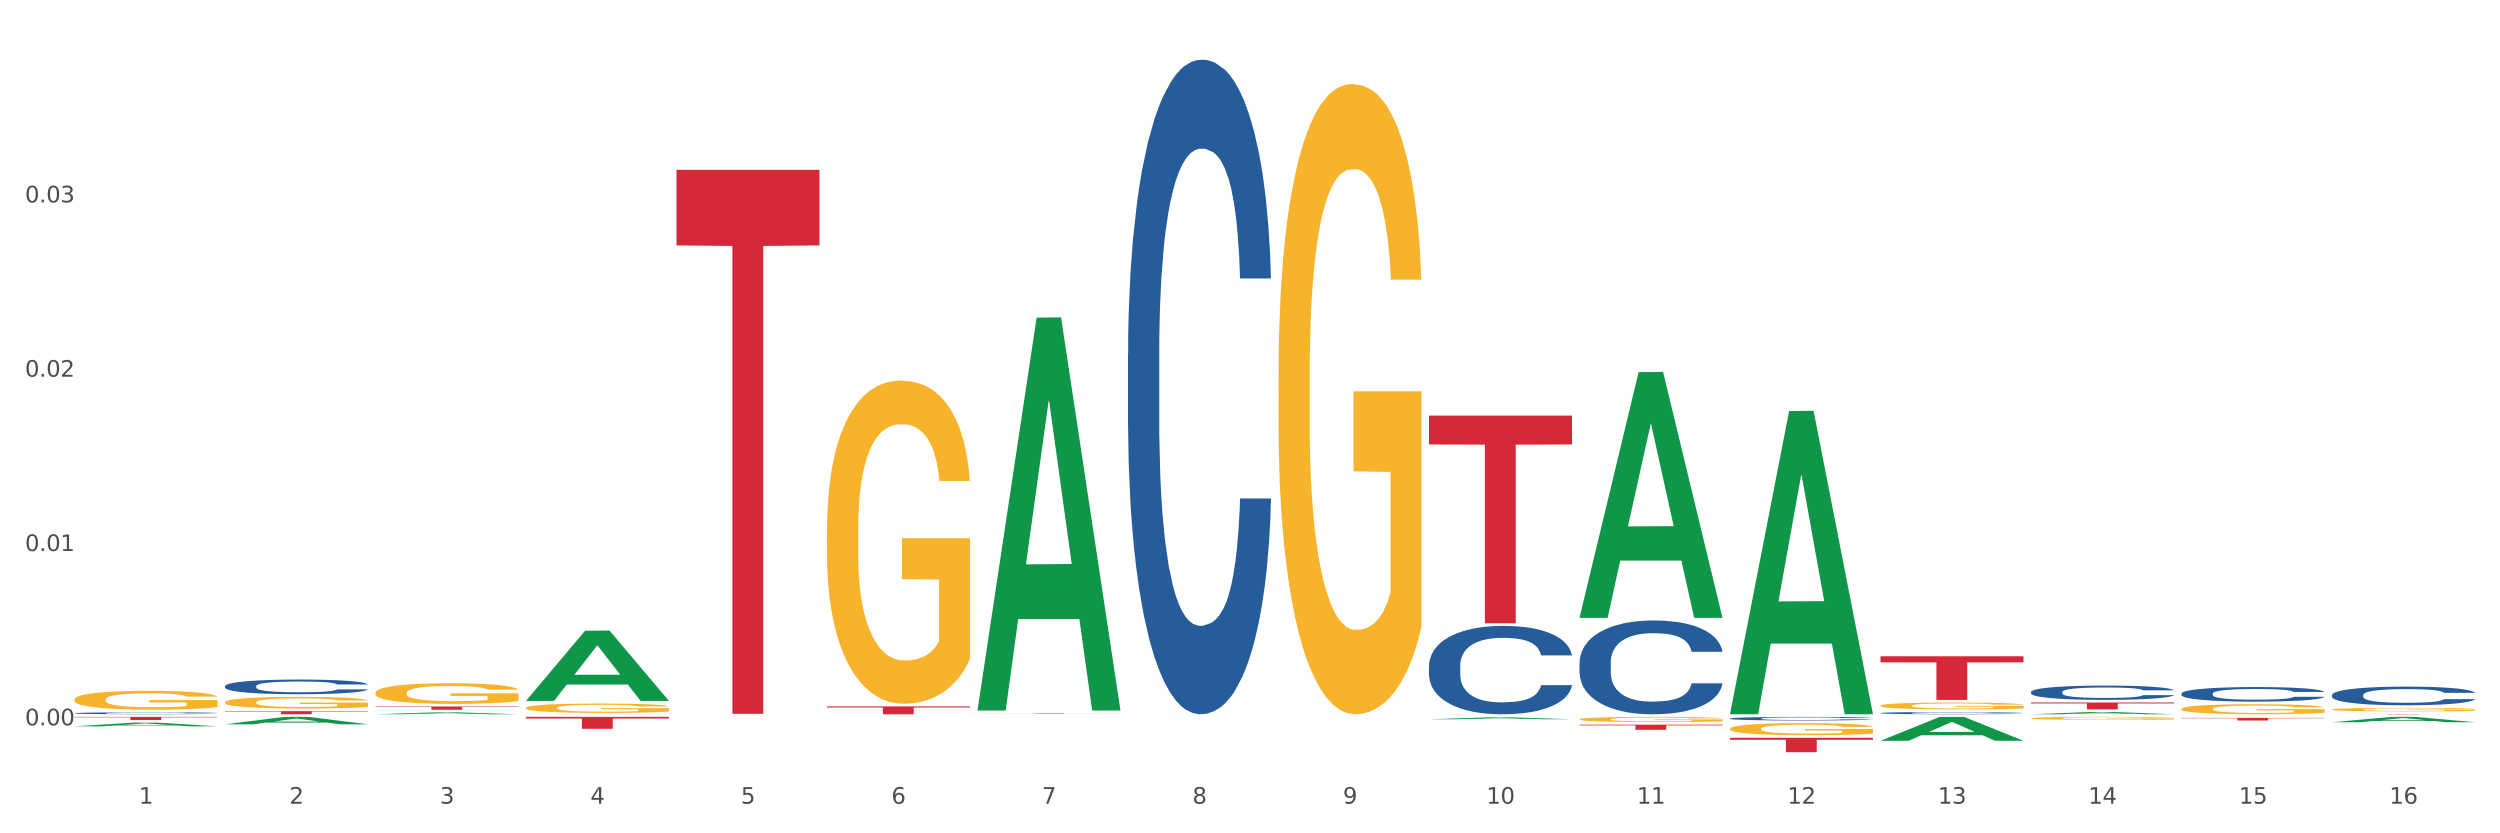
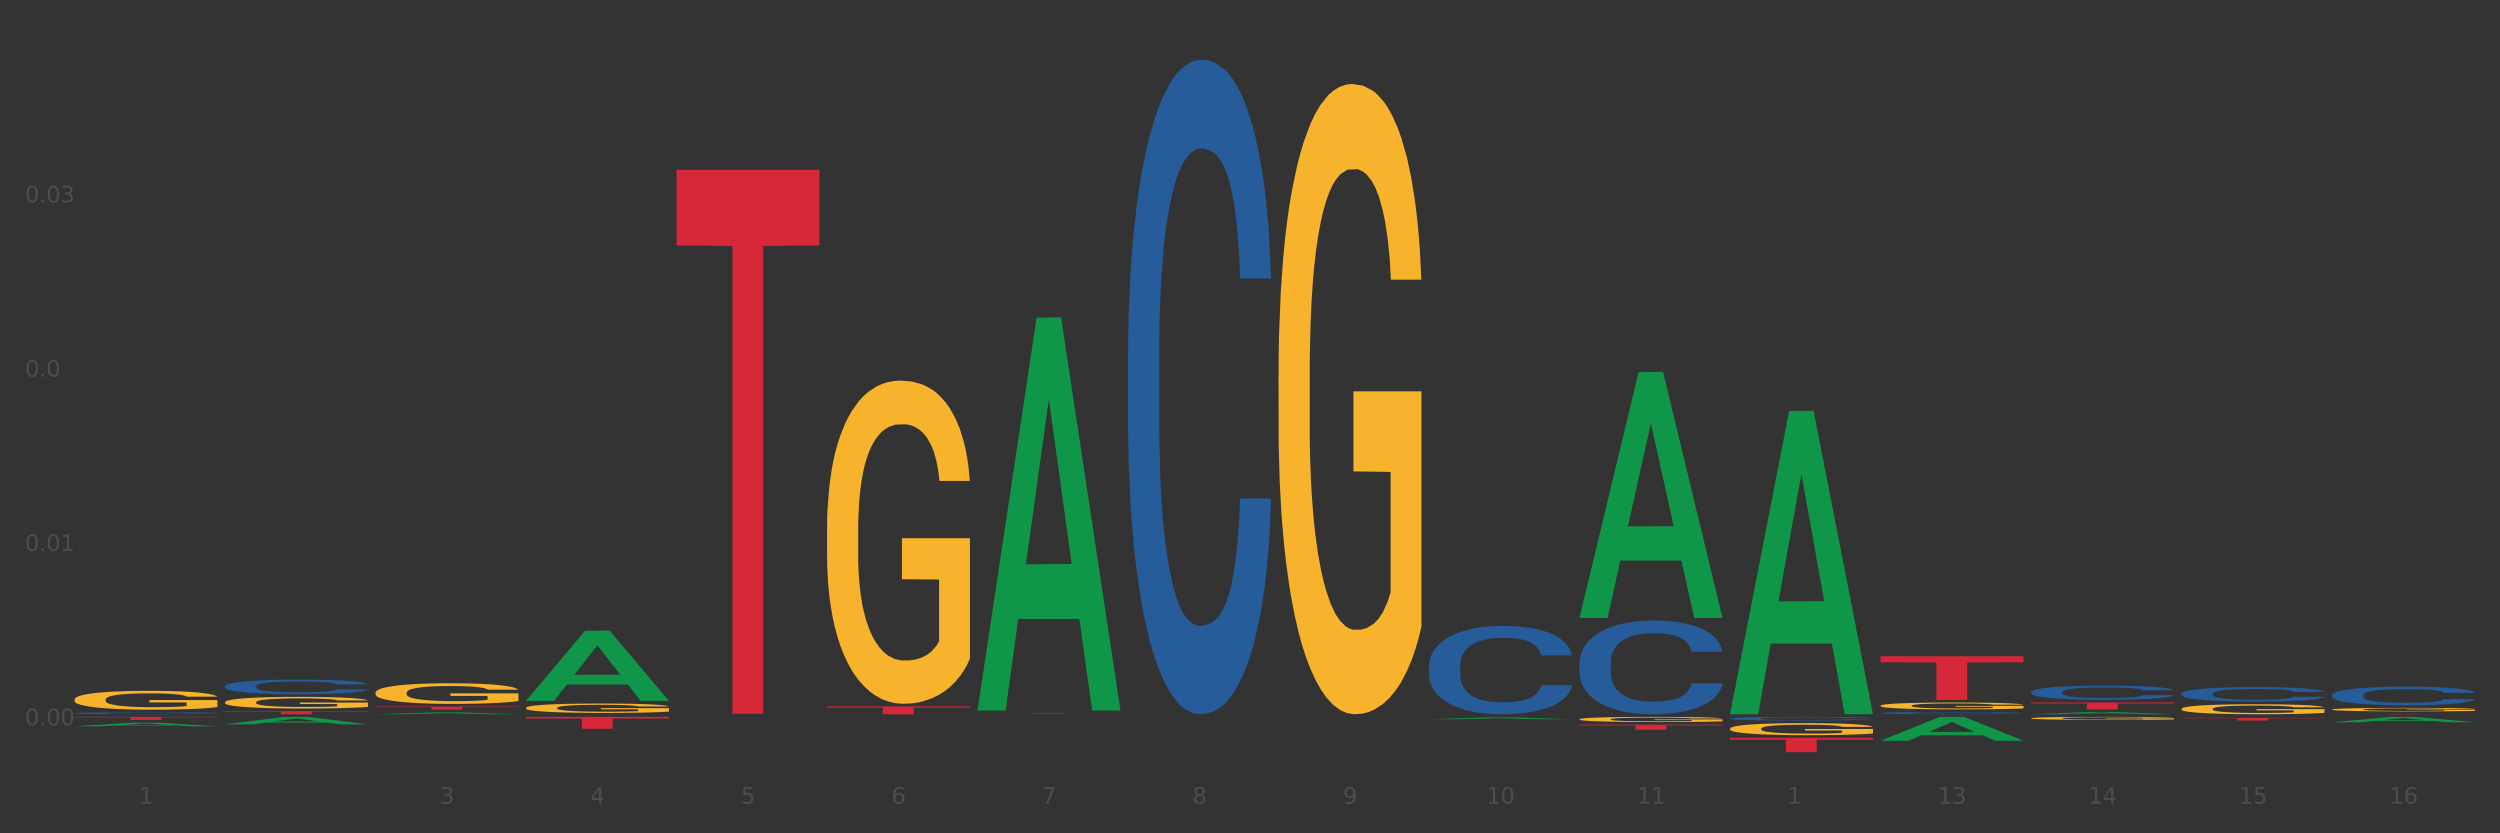
<svg xmlns="http://www.w3.org/2000/svg" xmlns:xlink="http://www.w3.org/1999/xlink" width="1080pt" height="360pt" viewBox="0 0 1080 360" version="1.1">
  <rect x="0" y="0" width="1080" height="360" fill="#333333" stroke="none" />
  <defs>
    <style type="text/css">*{stroke-linejoin: round; stroke-linecap: butt}</style>
  </defs>
  <g id="figure_1">
    <g id="patch_1">
-       <path d="M 0 360  L 1080 360  L 1080 0  L 0 0  z " style="fill: #ffffff; stroke: #ffffff; stroke-linejoin: miter" />
-     </g>
+       </g>
    <g id="axes_1">
      <g id="matplotlib.axis_1">
        <g id="xtick_1">
          <g id="text_1">
            <g style="fill: #4d4d4d" transform="translate(60.004 347.204) scale(0.096 -0.096)">
              <defs>
                <path id="DejaVuSans-31" d="M 794 531  L 1825 531  L 1825 4091  L 703 3866  L 703 4441  L 1819 4666  L 2450 4666  L 2450 531  L 3481 531  L 3481 0  L 794 0  L 794 531  z " transform="scale(0.016)" />
              </defs>
              <use xlink:href="#DejaVuSans-31" />
            </g>
          </g>
        </g>
        <g id="xtick_2">
          <g id="text_2">
            <g style="fill: #4d4d4d" transform="translate(125.021 347.204) scale(0.096 -0.096)">
              <defs>
-                 <path id="DejaVuSans-32" d="M 1228 531  L 3431 531  L 3431 0  L 469 0  L 469 531  Q 828 903 1448 1529  Q 2069 2156 2228 2338  Q 2531 2678 2651 2914  Q 2772 3150 2772 3378  Q 2772 3750 2511 3984  Q 2250 4219 1831 4219  Q 1534 4219 1204 4116  Q 875 4013 500 3803  L 500 4441  Q 881 4594 1212 4672  Q 1544 4750 1819 4750  Q 2544 4750 2975 4387  Q 3406 4025 3406 3419  Q 3406 3131 3298 2873  Q 3191 2616 2906 2266  Q 2828 2175 2409 1742  Q 1991 1309 1228 531  z " transform="scale(0.016)" />
-               </defs>
+                 </defs>
              <use xlink:href="#DejaVuSans-32" />
            </g>
          </g>
        </g>
        <g id="xtick_3">
          <g id="text_3">
            <g style="fill: #4d4d4d" transform="translate(190.039 347.204) scale(0.096 -0.096)">
              <defs>
                <path id="DejaVuSans-33" d="M 2597 2516  Q 3050 2419 3304 2112  Q 3559 1806 3559 1356  Q 3559 666 3084 287  Q 2609 -91 1734 -91  Q 1441 -91 1130 -33  Q 819 25 488 141  L 488 750  Q 750 597 1062 519  Q 1375 441 1716 441  Q 2309 441 2620 675  Q 2931 909 2931 1356  Q 2931 1769 2642 2001  Q 2353 2234 1838 2234  L 1294 2234  L 1294 2753  L 1863 2753  Q 2328 2753 2575 2939  Q 2822 3125 2822 3475  Q 2822 3834 2567 4026  Q 2313 4219 1838 4219  Q 1578 4219 1281 4162  Q 984 4106 628 3988  L 628 4550  Q 988 4650 1302 4700  Q 1616 4750 1894 4750  Q 2613 4750 3031 4423  Q 3450 4097 3450 3541  Q 3450 3153 3228 2886  Q 3006 2619 2597 2516  z " transform="scale(0.016)" />
              </defs>
              <use xlink:href="#DejaVuSans-33" />
            </g>
          </g>
        </g>
        <g id="xtick_4">
          <g id="text_4">
            <g style="fill: #4d4d4d" transform="translate(255.056 347.204) scale(0.096 -0.096)">
              <defs>
                <path id="DejaVuSans-34" d="M 2419 4116  L 825 1625  L 2419 1625  L 2419 4116  z M 2253 4666  L 3047 4666  L 3047 1625  L 3713 1625  L 3713 1100  L 3047 1100  L 3047 0  L 2419 0  L 2419 1100  L 313 1100  L 313 1709  L 2253 4666  z " transform="scale(0.016)" />
              </defs>
              <use xlink:href="#DejaVuSans-34" />
            </g>
          </g>
        </g>
        <g id="xtick_5">
          <g id="text_5">
            <g style="fill: #4d4d4d" transform="translate(320.073 347.204) scale(0.096 -0.096)">
              <defs>
                <path id="DejaVuSans-35" d="M 691 4666  L 3169 4666  L 3169 4134  L 1269 4134  L 1269 2991  Q 1406 3038 1543 3061  Q 1681 3084 1819 3084  Q 2600 3084 3056 2656  Q 3513 2228 3513 1497  Q 3513 744 3044 326  Q 2575 -91 1722 -91  Q 1428 -91 1123 -41  Q 819 9 494 109  L 494 744  Q 775 591 1075 516  Q 1375 441 1709 441  Q 2250 441 2565 725  Q 2881 1009 2881 1497  Q 2881 1984 2565 2268  Q 2250 2553 1709 2553  Q 1456 2553 1204 2497  Q 953 2441 691 2322  L 691 4666  z " transform="scale(0.016)" />
              </defs>
              <use xlink:href="#DejaVuSans-35" />
            </g>
          </g>
        </g>
        <g id="xtick_6">
          <g id="text_6">
            <g style="fill: #4d4d4d" transform="translate(385.09 347.204) scale(0.096 -0.096)">
              <defs>
                <path id="DejaVuSans-36" d="M 2113 2584  Q 1688 2584 1439 2293  Q 1191 2003 1191 1497  Q 1191 994 1439 701  Q 1688 409 2113 409  Q 2538 409 2786 701  Q 3034 994 3034 1497  Q 3034 2003 2786 2293  Q 2538 2584 2113 2584  z M 3366 4563  L 3366 3988  Q 3128 4100 2886 4159  Q 2644 4219 2406 4219  Q 1781 4219 1451 3797  Q 1122 3375 1075 2522  Q 1259 2794 1537 2939  Q 1816 3084 2150 3084  Q 2853 3084 3261 2657  Q 3669 2231 3669 1497  Q 3669 778 3244 343  Q 2819 -91 2113 -91  Q 1303 -91 875 529  Q 447 1150 447 2328  Q 447 3434 972 4092  Q 1497 4750 2381 4750  Q 2619 4750 2861 4703  Q 3103 4656 3366 4563  z " transform="scale(0.016)" />
              </defs>
              <use xlink:href="#DejaVuSans-36" />
            </g>
          </g>
        </g>
        <g id="xtick_7">
          <g id="text_7">
            <g style="fill: #4d4d4d" transform="translate(450.108 347.204) scale(0.096 -0.096)">
              <defs>
                <path id="DejaVuSans-37" d="M 525 4666  L 3525 4666  L 3525 4397  L 1831 0  L 1172 0  L 2766 4134  L 525 4134  L 525 4666  z " transform="scale(0.016)" />
              </defs>
              <use xlink:href="#DejaVuSans-37" />
            </g>
          </g>
        </g>
        <g id="xtick_8">
          <g id="text_8">
            <g style="fill: #4d4d4d" transform="translate(515.125 347.204) scale(0.096 -0.096)">
              <defs>
                <path id="DejaVuSans-38" d="M 2034 2216  Q 1584 2216 1326 1975  Q 1069 1734 1069 1313  Q 1069 891 1326 650  Q 1584 409 2034 409  Q 2484 409 2743 651  Q 3003 894 3003 1313  Q 3003 1734 2745 1975  Q 2488 2216 2034 2216  z M 1403 2484  Q 997 2584 770 2862  Q 544 3141 544 3541  Q 544 4100 942 4425  Q 1341 4750 2034 4750  Q 2731 4750 3128 4425  Q 3525 4100 3525 3541  Q 3525 3141 3298 2862  Q 3072 2584 2669 2484  Q 3125 2378 3379 2068  Q 3634 1759 3634 1313  Q 3634 634 3220 271  Q 2806 -91 2034 -91  Q 1263 -91 848 271  Q 434 634 434 1313  Q 434 1759 690 2068  Q 947 2378 1403 2484  z M 1172 3481  Q 1172 3119 1398 2916  Q 1625 2713 2034 2713  Q 2441 2713 2670 2916  Q 2900 3119 2900 3481  Q 2900 3844 2670 4047  Q 2441 4250 2034 4250  Q 1625 4250 1398 4047  Q 1172 3844 1172 3481  z " transform="scale(0.016)" />
              </defs>
              <use xlink:href="#DejaVuSans-38" />
            </g>
          </g>
        </g>
        <g id="xtick_9">
          <g id="text_9">
            <g style="fill: #4d4d4d" transform="translate(580.142 347.204) scale(0.096 -0.096)">
              <defs>
                <path id="DejaVuSans-39" d="M 703 97  L 703 672  Q 941 559 1184 500  Q 1428 441 1663 441  Q 2288 441 2617 861  Q 2947 1281 2994 2138  Q 2813 1869 2534 1725  Q 2256 1581 1919 1581  Q 1219 1581 811 2004  Q 403 2428 403 3163  Q 403 3881 828 4315  Q 1253 4750 1959 4750  Q 2769 4750 3195 4129  Q 3622 3509 3622 2328  Q 3622 1225 3098 567  Q 2575 -91 1691 -91  Q 1453 -91 1209 -44  Q 966 3 703 97  z M 1959 2075  Q 2384 2075 2632 2365  Q 2881 2656 2881 3163  Q 2881 3666 2632 3958  Q 2384 4250 1959 4250  Q 1534 4250 1286 3958  Q 1038 3666 1038 3163  Q 1038 2656 1286 2365  Q 1534 2075 1959 2075  z " transform="scale(0.016)" />
              </defs>
              <use xlink:href="#DejaVuSans-39" />
            </g>
          </g>
        </g>
        <g id="xtick_10">
          <g id="text_10">
            <g style="fill: #4d4d4d" transform="translate(642.105 347.204) scale(0.096 -0.096)">
              <defs>
                <path id="DejaVuSans-30" d="M 2034 4250  Q 1547 4250 1301 3770  Q 1056 3291 1056 2328  Q 1056 1369 1301 889  Q 1547 409 2034 409  Q 2525 409 2770 889  Q 3016 1369 3016 2328  Q 3016 3291 2770 3770  Q 2525 4250 2034 4250  z M 2034 4750  Q 2819 4750 3233 4129  Q 3647 3509 3647 2328  Q 3647 1150 3233 529  Q 2819 -91 2034 -91  Q 1250 -91 836 529  Q 422 1150 422 2328  Q 422 3509 836 4129  Q 1250 4750 2034 4750  z " transform="scale(0.016)" />
              </defs>
              <use xlink:href="#DejaVuSans-31" />
              <use xlink:href="#DejaVuSans-30" transform="translate(63.623 0)" />
            </g>
          </g>
        </g>
        <g id="xtick_11">
          <g id="text_11">
            <g style="fill: #4d4d4d" transform="translate(707.123 347.204) scale(0.096 -0.096)">
              <use xlink:href="#DejaVuSans-31" />
              <use xlink:href="#DejaVuSans-31" transform="translate(63.623 0)" />
            </g>
          </g>
        </g>
        <g id="xtick_12">
          <g id="text_12">
            <g style="fill: #4d4d4d" transform="translate(772.14 347.204) scale(0.096 -0.096)">
              <use xlink:href="#DejaVuSans-31" />
              <use xlink:href="#DejaVuSans-32" transform="translate(63.623 0)" />
            </g>
          </g>
        </g>
        <g id="xtick_13">
          <g id="text_13">
            <g style="fill: #4d4d4d" transform="translate(837.157 347.204) scale(0.096 -0.096)">
              <use xlink:href="#DejaVuSans-31" />
              <use xlink:href="#DejaVuSans-33" transform="translate(63.623 0)" />
            </g>
          </g>
        </g>
        <g id="xtick_14">
          <g id="text_14">
            <g style="fill: #4d4d4d" transform="translate(902.174 347.204) scale(0.096 -0.096)">
              <use xlink:href="#DejaVuSans-31" />
              <use xlink:href="#DejaVuSans-34" transform="translate(63.623 0)" />
            </g>
          </g>
        </g>
        <g id="xtick_15">
          <g id="text_15">
            <g style="fill: #4d4d4d" transform="translate(967.192 347.204) scale(0.096 -0.096)">
              <use xlink:href="#DejaVuSans-31" />
              <use xlink:href="#DejaVuSans-35" transform="translate(63.623 0)" />
            </g>
          </g>
        </g>
        <g id="xtick_16">
          <g id="text_16">
            <g style="fill: #4d4d4d" transform="translate(1032.209 347.204) scale(0.096 -0.096)">
              <use xlink:href="#DejaVuSans-31" />
              <use xlink:href="#DejaVuSans-36" transform="translate(63.623 0)" />
            </g>
          </g>
        </g>
        <g id="xtick_17" />
        <g id="xtick_18" />
        <g id="xtick_19" />
        <g id="xtick_20" />
        <g id="xtick_21" />
        <g id="xtick_22" />
        <g id="xtick_23" />
        <g id="xtick_24" />
        <g id="xtick_25" />
        <g id="xtick_26" />
        <g id="xtick_27" />
        <g id="xtick_28" />
        <g id="xtick_29" />
        <g id="xtick_30" />
        <g id="xtick_31" />
      </g>
      <g id="matplotlib.axis_2">
        <g id="ytick_1">
          <g id="text_17">
            <g style="fill: #4d4d4d" transform="translate(10.8 313.345) scale(0.096 -0.096)">
              <defs>
                <path id="DejaVuSans-2e" d="M 684 794  L 1344 794  L 1344 0  L 684 0  L 684 794  z " transform="scale(0.016)" />
              </defs>
              <use xlink:href="#DejaVuSans-30" />
              <use xlink:href="#DejaVuSans-2e" transform="translate(63.623 0)" />
              <use xlink:href="#DejaVuSans-30" transform="translate(95.41 0)" />
              <use xlink:href="#DejaVuSans-30" transform="translate(159.033 0)" />
            </g>
          </g>
        </g>
        <g id="ytick_2">
          <g id="text_18">
            <g style="fill: #4d4d4d" transform="translate(10.8 238.044) scale(0.096 -0.096)">
              <use xlink:href="#DejaVuSans-30" />
              <use xlink:href="#DejaVuSans-2e" transform="translate(63.623 0)" />
              <use xlink:href="#DejaVuSans-30" transform="translate(95.41 0)" />
              <use xlink:href="#DejaVuSans-31" transform="translate(159.033 0)" />
            </g>
          </g>
        </g>
        <g id="ytick_3">
          <g id="text_19">
            <g style="fill: #4d4d4d" transform="translate(10.8 162.742) scale(0.096 -0.096)">
              <use xlink:href="#DejaVuSans-30" />
              <use xlink:href="#DejaVuSans-2e" transform="translate(63.623 0)" />
              <use xlink:href="#DejaVuSans-30" transform="translate(95.41 0)" />
              <use xlink:href="#DejaVuSans-32" transform="translate(159.033 0)" />
            </g>
          </g>
        </g>
        <g id="ytick_4">
          <g id="text_20">
            <g style="fill: #4d4d4d" transform="translate(10.8 87.441) scale(0.096 -0.096)">
              <use xlink:href="#DejaVuSans-30" />
              <use xlink:href="#DejaVuSans-2e" transform="translate(63.623 0)" />
              <use xlink:href="#DejaVuSans-30" transform="translate(95.41 0)" />
              <use xlink:href="#DejaVuSans-33" transform="translate(159.033 0)" />
            </g>
          </g>
        </g>
        <g id="ytick_5" />
        <g id="ytick_6" />
        <g id="ytick_7" />
        <g id="ytick_8" />
      </g>
      <g id="PolyCollection_1">
        <path d="M 32.175 313.759  L 32.239 313.758  L 57.709 312.179  L 68.28 312.177  L 93.941 313.762  L 81.715 313.762  L 76.176 313.393  L 49.877 313.393  L 49.686 313.399  L 44.337 313.762  L 32.175 313.762  L 32.175 313.759  L 53.188 313.173  L 72.864 313.171  L 63.122 312.515  L 62.995 312.512  L 62.867 312.517  L 53.125 313.171  L 53.188 313.173  L 32.175 313.759  z " clip-path="url(#pb48c16de96)" style="fill: #109648" />
        <path d="M 97.192 312.905  L 97.256 312.902  L 122.727 309.701  L 133.297 309.698  L 158.959 312.911  L 146.733 312.911  L 141.193 312.163  L 114.894 312.163  L 114.703 312.175  L 109.354 312.911  L 97.192 312.911  L 97.192 312.905  L 118.206 311.716  L 137.882 311.713  L 128.139 310.383  L 128.012 310.377  L 127.884 310.386  L 118.142 311.713  L 118.206 311.716  L 97.192 312.905  z " clip-path="url(#pb48c16de96)" style="fill: #109648" />
        <path d="M 812.382 283.515  L 874.148 283.515  L 874.148 286.134  L 849.852 286.152  L 849.852 302.364  L 836.532 302.364  L 836.532 286.152  L 812.382 286.134  L 812.382 283.533  L 812.382 283.515  z " clip-path="url(#pb48c16de96)" style="fill: #d62839" />
        <path d="M 877.399 303.472  L 939.166 303.472  L 939.166 303.885  L 914.869 303.888  L 914.869 306.448  L 901.549 306.448  L 901.549 303.888  L 877.399 303.885  L 877.399 303.475  L 877.399 303.472  z " clip-path="url(#pb48c16de96)" style="fill: #d62839" />
        <path d="M 32.175 309.698  L 93.941 309.698  L 93.941 309.885  L 69.645 309.886  L 69.645 311.041  L 56.325 311.041  L 56.325 309.886  L 32.175 309.885  L 32.175 309.699  L 32.175 309.698  z " clip-path="url(#pb48c16de96)" style="fill: #d62839" />
        <path d="M 97.192 307.222  L 158.959 307.222  L 158.959 307.408  L 134.662 307.41  L 134.662 308.562  L 121.343 308.562  L 121.343 307.41  L 97.192 307.408  L 97.192 307.224  L 97.192 307.222  z " clip-path="url(#pb48c16de96)" style="fill: #d62839" />
        <path d="M 162.209 305.215  L 223.976 305.215  L 223.976 305.408  L 199.679 305.409  L 199.679 306.606  L 186.36 306.606  L 186.36 305.409  L 162.209 305.408  L 162.209 305.216  L 162.209 305.215  z " clip-path="url(#pb48c16de96)" style="fill: #d62839" />
        <path d="M 227.227 309.698  L 288.993 309.698  L 288.993 310.412  L 264.696 310.417  L 264.696 314.836  L 251.377 314.836  L 251.377 310.417  L 227.227 310.412  L 227.227 309.703  L 227.227 309.698  z " clip-path="url(#pb48c16de96)" style="fill: #d62839" />
        <path d="M 292.244 73.371  L 354.01 73.371  L 354.01 106.025  L 329.714 106.246  L 329.714 308.352  L 316.394 308.352  L 316.394 106.246  L 292.244 106.025  L 292.244 73.591  L 292.244 73.371  z " clip-path="url(#pb48c16de96)" style="fill: #d62839" />
        <path d="M 357.261 305.17  L 419.028 305.17  L 419.028 305.641  L 394.731 305.645  L 394.731 308.562  L 381.412 308.562  L 381.412 305.645  L 357.261 305.641  L 357.261 305.173  L 357.261 305.17  z " clip-path="url(#pb48c16de96)" style="fill: #d62839" />
        <path d="M 422.278 308.096  L 484.045 308.096  L 484.045 308.12  L 459.748 308.12  L 459.748 308.268  L 446.429 308.268  L 446.429 308.12  L 422.278 308.12  L 422.278 308.096  L 422.278 308.096  z " clip-path="url(#pb48c16de96)" style="fill: #d62839" />
-         <path d="M 617.33 179.54  L 679.097 179.54  L 679.097 192.006  L 654.8 192.09  L 654.8 269.242  L 641.481 269.242  L 641.481 192.09  L 617.33 192.006  L 617.33 179.624  L 617.33 179.54  z " clip-path="url(#pb48c16de96)" style="fill: #d62839" />
        <path d="M 682.347 313.057  L 744.114 313.057  L 744.114 313.367  L 719.817 313.369  L 719.817 315.286  L 706.498 315.286  L 706.498 313.369  L 682.347 313.367  L 682.347 313.059  L 682.347 313.057  z " clip-path="url(#pb48c16de96)" style="fill: #d62839" />
        <path d="M 747.365 318.729  L 809.131 318.729  L 809.131 319.594  L 784.834 319.6  L 784.834 324.95  L 771.515 324.95  L 771.515 319.6  L 747.365 319.594  L 747.365 318.735  L 747.365 318.729  z " clip-path="url(#pb48c16de96)" style="fill: #d62839" />
        <path d="M 1007.434 306.505  L 1007.507 306.504  L 1007.507 306.454  L 1007.652 306.412  L 1008.382 306.309  L 1009.475 306.224  L 1010.278 306.179  L 1011.08 306.141  L 1012.028 306.104  L 1013.195 306.066  L 1015.309 306.01  L 1016.622 305.981  L 1018.226 305.951  L 1021.143 305.907  L 1023.258 305.882  L 1025.446 305.861  L 1029.019 305.837  L 1031.353 305.826  L 1033.832 305.818  L 1036.822 305.812  L 1039.083 305.811  L 1044.041 305.815  L 1048.271 305.827  L 1050.313 305.837  L 1052.938 305.853  L 1054.324 305.864  L 1056.584 305.886  L 1058.918 305.915  L 1060.522 305.94  L 1062.929 305.986  L 1064.752 306.033  L 1066.429 306.091  L 1067.304 306.13  L 1067.96 306.168  L 1068.544 306.21  L 1069.127 306.277  L 1056.001 306.277  L 1055.49 306.229  L 1054.688 306.184  L 1053.521 306.14  L 1052.5 306.113  L 1050.75 306.078  L 1049.146 306.056  L 1047.469 306.04  L 1045.427 306.026  L 1043.823 306.019  L 1041.562 306.014  L 1037.114 306.015  L 1034.124 306.026  L 1032.082 306.04  L 1030.769 306.052  L 1029.602 306.066  L 1028.29 306.085  L 1026.758 306.114  L 1025.665 306.14  L 1024.571 306.173  L 1023.696 306.206  L 1022.893 306.244  L 1022.237 306.286  L 1021.727 306.328  L 1021.289 306.38  L 1020.925 306.467  L 1020.925 306.655  L 1021.07 306.697  L 1021.435 306.754  L 1021.873 306.796  L 1022.602 306.847  L 1023.258 306.881  L 1024.498 306.931  L 1025.883 306.972  L 1026.977 306.998  L 1028.071 307.02  L 1029.967 307.05  L 1032.082 307.075  L 1033.905 307.09  L 1036.384 307.104  L 1038.062 307.109  L 1039.52 307.112  L 1043.093 307.112  L 1045.646 307.108  L 1048.49 307.098  L 1050.677 307.086  L 1052.5 307.071  L 1054.542 307.046  L 1055.855 307.023  L 1055.855 306.736  L 1039.812 306.734  L 1039.812 306.544  L 1069.2 306.544  L 1069.2 307.104  L 1067.96 307.133  L 1066.575 307.159  L 1065.116 307.182  L 1062.929 307.211  L 1060.303 307.238  L 1057.97 307.257  L 1055.49 307.274  L 1052.573 307.289  L 1048.781 307.303  L 1046.448 307.308  L 1043.531 307.312  L 1040.103 307.314  L 1037.114 307.311  L 1034.197 307.304  L 1031.134 307.292  L 1028.144 307.274  L 1025.883 307.256  L 1023.623 307.234  L 1021.216 307.205  L 1019.32 307.178  L 1017.862 307.153  L 1016.257 307.122  L 1014.507 307.08  L 1013.195 307.043  L 1012.028 307.005  L 1010.788 306.955  L 1009.913 306.913  L 1009.038 306.859  L 1008.527 306.82  L 1007.944 306.758  L 1007.507 306.671  L 1007.434 306.505  z " clip-path="url(#pb48c16de96)" style="fill: #f7b32b" />
        <path d="M 942.416 306.233  L 942.489 306.229  L 942.489 306.087  L 942.635 305.964  L 943.364 305.668  L 944.458 305.422  L 945.26 305.292  L 946.063 305.185  L 947.011 305.078  L 948.177 304.968  L 950.292 304.806  L 951.605 304.723  L 953.209 304.636  L 956.126 304.509  L 958.241 304.438  L 960.429 304.379  L 964.002 304.307  L 966.335 304.276  L 968.815 304.252  L 971.805 304.236  L 974.065 304.232  L 979.024 304.244  L 983.254 304.28  L 985.296 304.307  L 987.921 304.355  L 989.306 304.386  L 991.567 304.45  L 993.901 304.533  L 995.505 304.604  L 997.911 304.738  L 999.734 304.873  L 1001.412 305.039  L 1002.287 305.154  L 1002.943 305.26  L 1003.526 305.383  L 1004.11 305.577  L 990.984 305.577  L 990.473 305.438  L 989.671 305.308  L 988.504 305.181  L 987.483 305.102  L 985.733 305.003  L 984.129 304.94  L 982.451 304.893  L 980.41 304.853  L 978.805 304.833  L 976.545 304.817  L 972.096 304.821  L 969.106 304.853  L 967.065 304.893  L 965.752 304.928  L 964.585 304.968  L 963.273 305.023  L 961.741 305.106  L 960.647 305.181  L 959.553 305.276  L 958.678 305.371  L 957.876 305.482  L 957.22 305.6  L 956.709 305.723  L 956.272 305.873  L 955.907 306.122  L 955.907 306.664  L 956.053 306.787  L 956.418 306.949  L 956.855 307.071  L 957.585 307.218  L 958.241 307.317  L 959.481 307.459  L 960.866 307.578  L 961.96 307.653  L 963.054 307.716  L 964.95 307.803  L 967.065 307.874  L 968.888 307.918  L 971.367 307.957  L 973.044 307.973  L 974.503 307.981  L 978.076 307.981  L 980.628 307.969  L 983.472 307.941  L 985.66 307.906  L 987.483 307.862  L 989.525 307.791  L 990.838 307.724  L 990.838 306.897  L 974.795 306.893  L 974.795 306.344  L 1004.183 306.344  L 1004.183 307.957  L 1002.943 308.04  L 1001.558 308.115  L 1000.099 308.183  L 997.911 308.266  L 995.286 308.345  L 992.953 308.4  L 990.473 308.447  L 987.556 308.491  L 983.764 308.53  L 981.431 308.546  L 978.514 308.558  L 975.086 308.562  L 972.096 308.554  L 969.179 308.534  L 966.117 308.499  L 963.127 308.447  L 960.866 308.396  L 958.605 308.333  L 956.199 308.25  L 954.303 308.171  L 952.844 308.099  L 951.24 308.009  L 949.49 307.89  L 948.177 307.783  L 947.011 307.672  L 945.771 307.53  L 944.896 307.407  L 944.021 307.253  L 943.51 307.139  L 942.927 306.961  L 942.489 306.712  L 942.416 306.233  z " clip-path="url(#pb48c16de96)" style="fill: #f7b32b" />
        <path d="M 812.382 304.862  L 812.455 304.859  L 812.455 304.763  L 812.601 304.679  L 813.33 304.477  L 814.424 304.31  L 815.226 304.222  L 816.028 304.149  L 816.976 304.076  L 818.143 304.001  L 820.258 303.89  L 821.57 303.834  L 823.175 303.775  L 826.092 303.689  L 828.206 303.64  L 830.394 303.6  L 833.967 303.551  L 836.301 303.53  L 838.78 303.514  L 841.77 303.503  L 844.031 303.5  L 848.99 303.508  L 853.219 303.532  L 855.261 303.551  L 857.886 303.584  L 859.272 303.605  L 861.532 303.648  L 863.866 303.705  L 865.47 303.753  L 867.877 303.845  L 869.7 303.936  L 871.377 304.049  L 872.252 304.127  L 872.909 304.2  L 873.492 304.283  L 874.075 304.415  L 860.949 304.415  L 860.439 304.321  L 859.636 304.232  L 858.47 304.146  L 857.449 304.092  L 855.699 304.025  L 854.094 303.982  L 852.417 303.95  L 850.375 303.923  L 848.771 303.909  L 846.51 303.899  L 842.062 303.901  L 839.072 303.923  L 837.03 303.95  L 835.717 303.974  L 834.551 304.001  L 833.238 304.038  L 831.707 304.095  L 830.613 304.146  L 829.519 304.211  L 828.644 304.275  L 827.842 304.351  L 827.185 304.431  L 826.675 304.515  L 826.237 304.617  L 825.873 304.787  L 825.873 305.156  L 826.019 305.239  L 826.383 305.349  L 826.821 305.433  L 827.55 305.532  L 828.206 305.6  L 829.446 305.697  L 830.832 305.777  L 831.925 305.829  L 833.019 305.872  L 834.915 305.931  L 837.03 305.979  L 838.853 306.009  L 841.333 306.036  L 843.01 306.047  L 844.468 306.052  L 848.042 306.052  L 850.594 306.044  L 853.438 306.025  L 855.626 306.001  L 857.449 305.971  L 859.491 305.923  L 860.803 305.877  L 860.803 305.314  L 844.76 305.312  L 844.76 304.938  L 874.148 304.938  L 874.148 306.036  L 872.909 306.092  L 871.523 306.144  L 870.065 306.189  L 867.877 306.246  L 865.252 306.3  L 862.918 306.337  L 860.439 306.37  L 857.522 306.399  L 853.73 306.426  L 851.396 306.437  L 848.479 306.445  L 845.052 306.448  L 842.062 306.442  L 839.145 306.429  L 836.082 306.405  L 833.092 306.37  L 830.832 306.335  L 828.571 306.292  L 826.164 306.235  L 824.268 306.181  L 822.81 306.133  L 821.206 306.071  L 819.455 305.99  L 818.143 305.917  L 816.976 305.842  L 815.736 305.745  L 814.861 305.662  L 813.986 305.557  L 813.476 305.479  L 812.892 305.357  L 812.455 305.188  L 812.382 304.862  z " clip-path="url(#pb48c16de96)" style="fill: #f7b32b" />
        <path d="M 877.399 310.289  L 877.472 310.287  L 877.472 310.245  L 877.618 310.209  L 878.347 310.122  L 879.441 310.049  L 880.243 310.011  L 881.045 309.979  L 881.993 309.948  L 883.16 309.915  L 885.275 309.867  L 886.588 309.843  L 888.192 309.817  L 891.109 309.78  L 893.224 309.759  L 895.411 309.741  L 898.985 309.72  L 901.318 309.711  L 903.798 309.704  L 906.787 309.699  L 909.048 309.698  L 914.007 309.701  L 918.236 309.712  L 920.278 309.72  L 922.904 309.734  L 924.289 309.743  L 926.55 309.762  L 928.883 309.787  L 930.488 309.808  L 932.894 309.847  L 934.717 309.887  L 936.394 309.936  L 937.27 309.97  L 937.926 310.001  L 938.509 310.038  L 939.093 310.095  L 925.966 310.095  L 925.456 310.054  L 924.654 310.015  L 923.487 309.978  L 922.466 309.955  L 920.716 309.925  L 919.111 309.907  L 917.434 309.893  L 915.392 309.881  L 913.788 309.875  L 911.527 309.871  L 907.079 309.872  L 904.089 309.881  L 902.047 309.893  L 900.735 309.903  L 899.568 309.915  L 898.255 309.931  L 896.724 309.956  L 895.63 309.978  L 894.536 310.006  L 893.661 310.034  L 892.859 310.067  L 892.203 310.102  L 891.692 310.138  L 891.255 310.182  L 890.89 310.256  L 890.89 310.416  L 891.036 310.452  L 891.4 310.5  L 891.838 310.536  L 892.567 310.579  L 893.224 310.608  L 894.463 310.65  L 895.849 310.685  L 896.943 310.708  L 898.037 310.726  L 899.933 310.752  L 902.047 310.773  L 903.87 310.786  L 906.35 310.798  L 908.027 310.802  L 909.486 310.805  L 913.059 310.805  L 915.611 310.801  L 918.455 310.793  L 920.643 310.782  L 922.466 310.769  L 924.508 310.748  L 925.82 310.729  L 925.82 310.485  L 909.777 310.483  L 909.777 310.321  L 939.166 310.321  L 939.166 310.798  L 937.926 310.822  L 936.54 310.844  L 935.082 310.864  L 932.894 310.889  L 930.269 310.912  L 927.935 310.928  L 925.456 310.942  L 922.539 310.955  L 918.747 310.967  L 916.413 310.971  L 913.496 310.975  L 910.069 310.976  L 907.079 310.974  L 904.162 310.968  L 901.099 310.957  L 898.109 310.942  L 895.849 310.927  L 893.588 310.908  L 891.182 310.884  L 889.286 310.861  L 887.827 310.84  L 886.223 310.813  L 884.473 310.778  L 883.16 310.746  L 881.993 310.713  L 880.754 310.671  L 879.879 310.635  L 879.003 310.59  L 878.493 310.556  L 877.91 310.503  L 877.472 310.43  L 877.399 310.289  z " clip-path="url(#pb48c16de96)" style="fill: #f7b32b" />
        <path d="M 552.313 162.097  L 552.386 161.848  L 552.386 152.896  L 552.532 145.188  L 553.261 126.538  L 554.355 111.12  L 555.157 102.914  L 555.959 96.2  L 556.907 89.486  L 558.074 82.524  L 560.189 72.328  L 561.501 67.106  L 563.106 61.635  L 566.023 53.678  L 568.137 49.202  L 570.325 45.472  L 573.898 40.996  L 576.232 39.007  L 578.711 37.515  L 581.701 36.52  L 583.962 36.271  L 588.921 37.017  L 593.15 39.255  L 595.192 40.996  L 597.817 43.98  L 599.203 45.969  L 601.464 49.948  L 603.797 55.17  L 605.401 59.646  L 607.808 68.101  L 609.631 76.555  L 611.308 87  L 612.183 94.211  L 612.84 100.925  L 613.423 108.634  L 614.006 120.818  L 600.88 120.818  L 600.37 112.115  L 599.567 103.909  L 598.401 95.952  L 597.38 90.978  L 595.63 84.762  L 594.025 80.783  L 592.348 77.799  L 590.306 75.312  L 588.702 74.069  L 586.441 73.074  L 581.993 73.323  L 579.003 75.312  L 576.961 77.799  L 575.649 80.037  L 574.482 82.524  L 573.169 86.005  L 571.638 91.227  L 570.544 95.952  L 569.45 101.92  L 568.575 107.888  L 567.773 114.85  L 567.116 122.31  L 566.606 130.019  L 566.168 139.468  L 565.804 155.134  L 565.804 189.202  L 565.95 196.91  L 566.314 207.106  L 566.752 214.815  L 567.481 224.015  L 568.137 230.232  L 569.377 239.184  L 570.763 246.644  L 571.856 251.369  L 572.95 255.347  L 574.846 260.818  L 576.961 265.294  L 578.784 268.029  L 581.264 270.516  L 582.941 271.511  L 584.399 272.008  L 587.973 272.008  L 590.525 271.262  L 593.369 269.521  L 595.557 267.283  L 597.38 264.548  L 599.422 260.072  L 600.734 255.845  L 600.734 203.873  L 584.691 203.624  L 584.691 169.06  L 614.079 169.06  L 614.079 270.516  L 612.84 275.738  L 611.454 280.463  L 609.996 284.69  L 607.808 289.912  L 605.183 294.885  L 602.849 298.367  L 600.37 301.351  L 597.453 304.086  L 593.661 306.573  L 591.327 307.567  L 588.41 308.313  L 584.983 308.562  L 581.993 308.065  L 579.076 306.821  L 576.013 304.583  L 573.023 301.351  L 570.763 298.118  L 568.502 294.139  L 566.096 288.917  L 564.199 283.944  L 562.741 279.468  L 561.137 273.749  L 559.387 266.289  L 558.074 259.575  L 556.907 252.612  L 555.667 243.66  L 554.792 235.951  L 553.917 226.253  L 553.407 219.042  L 552.823 207.852  L 552.386 192.186  L 552.313 162.097  z " clip-path="url(#pb48c16de96)" style="fill: #f7b32b" />
        <path d="M 357.261 228.938  L 357.334 228.811  L 357.334 224.221  L 357.48 220.268  L 358.209 210.706  L 359.303 202.801  L 360.105 198.594  L 360.907 195.151  L 361.855 191.709  L 363.022 188.139  L 365.137 182.911  L 366.45 180.234  L 368.054 177.429  L 370.971 173.349  L 373.086 171.054  L 375.273 169.142  L 378.847 166.847  L 381.18 165.827  L 383.66 165.062  L 386.649 164.552  L 388.91 164.424  L 393.869 164.807  L 398.098 165.954  L 400.14 166.847  L 402.766 168.377  L 404.151 169.397  L 406.412 171.437  L 408.745 174.114  L 410.35 176.409  L 412.756 180.744  L 414.579 185.079  L 416.256 190.434  L 417.132 194.131  L 417.788 197.574  L 418.371 201.526  L 418.955 207.773  L 405.828 207.773  L 405.318 203.311  L 404.516 199.104  L 403.349 195.024  L 402.328 192.474  L 400.578 189.286  L 398.974 187.246  L 397.296 185.716  L 395.254 184.441  L 393.65 183.804  L 391.39 183.294  L 386.941 183.421  L 383.951 184.441  L 381.909 185.716  L 380.597 186.864  L 379.43 188.139  L 378.117 189.924  L 376.586 192.601  L 375.492 195.024  L 374.398 198.084  L 373.523 201.144  L 372.721 204.714  L 372.065 208.538  L 371.554 212.491  L 371.117 217.336  L 370.752 225.368  L 370.752 242.835  L 370.898 246.788  L 371.263 252.015  L 371.7 255.968  L 372.429 260.685  L 373.086 263.872  L 374.325 268.462  L 375.711 272.287  L 376.805 274.71  L 377.899 276.75  L 379.795 279.555  L 381.909 281.85  L 383.733 283.252  L 386.212 284.527  L 387.889 285.037  L 389.348 285.292  L 392.921 285.292  L 395.473 284.91  L 398.317 284.017  L 400.505 282.87  L 402.328 281.467  L 404.37 279.172  L 405.683 277.005  L 405.683 250.358  L 389.639 250.23  L 389.639 232.508  L 419.028 232.508  L 419.028 284.527  L 417.788 287.204  L 416.402 289.627  L 414.944 291.794  L 412.756 294.472  L 410.131 297.022  L 407.797 298.807  L 405.318 300.337  L 402.401 301.739  L 398.609 303.014  L 396.275 303.524  L 393.358 303.907  L 389.931 304.034  L 386.941 303.779  L 384.024 303.142  L 380.961 301.994  L 377.972 300.337  L 375.711 298.679  L 373.45 296.639  L 371.044 293.962  L 369.148 291.412  L 367.689 289.117  L 366.085 286.185  L 364.335 282.36  L 363.022 278.917  L 361.855 275.347  L 360.616 270.757  L 359.741 266.805  L 358.866 261.832  L 358.355 258.135  L 357.772 252.398  L 357.334 244.365  L 357.261 228.938  z " clip-path="url(#pb48c16de96)" style="fill: #f7b32b" />
        <path d="M 942.416 299.633  L 942.489 299.627  L 942.489 299.466  L 942.708 299.248  L 943.512 298.846  L 944.534 298.541  L 946.286 298.185  L 947.235 298.036  L 948.476 297.869  L 951.032 297.599  L 953.952 297.369  L 955.996 297.243  L 957.529 297.163  L 960.961 297.019  L 962.932 296.956  L 964.976 296.904  L 966.729 296.87  L 969.649 296.83  L 971.985 296.812  L 974.687 296.807  L 976.95 296.812  L 979.943 296.835  L 984.324 296.904  L 986.003 296.944  L 988.267 297.013  L 990.603 297.105  L 992.501 297.197  L 994.691 297.329  L 996.955 297.502  L 999.145 297.72  L 1000.678 297.921  L 1001.919 298.133  L 1003.015 298.392  L 1003.818 298.673  L 1004.183 298.909  L 990.822 298.909  L 990.457 298.696  L 989.727 298.467  L 988.997 298.312  L 988.194 298.185  L 986.952 298.042  L 985.857 297.95  L 984.032 297.84  L 982.353 297.772  L 980.966 297.731  L 979.286 297.697  L 975.709 297.662  L 973.154 297.662  L 971.547 297.674  L 969.576 297.703  L 967.897 297.743  L 965.926 297.812  L 964.392 297.886  L 962.859 297.984  L 961.983 298.053  L 960.669 298.179  L 959.793 298.283  L 958.625 298.461  L 957.967 298.587  L 956.799 298.915  L 956.288 299.156  L 956.069 299.322  L 955.923 299.506  L 955.923 300.402  L 956.361 300.805  L 956.726 300.977  L 957.31 301.172  L 958.406 301.425  L 960.012 301.672  L 961.691 301.85  L 963.078 301.959  L 964.392 302.04  L 965.707 302.103  L 967.313 302.16  L 968.627 302.195  L 970.598 302.229  L 972.935 302.246  L 974.76 302.246  L 978.483 302.218  L 980.163 302.189  L 981.769 302.149  L 983.521 302.085  L 984.908 302.017  L 985.711 301.965  L 987.025 301.856  L 988.048 301.741  L 988.924 301.609  L 989.508 301.494  L 990.165 301.321  L 990.676 301.126  L 990.822 301.023  L 1004.183 301.023  L 1003.891 301.23  L 1003.38 301.431  L 1002.358 301.701  L 1001.554 301.856  L 1000.313 302.045  L 998.999 302.206  L 997.174 302.384  L 995.495 302.516  L 993.742 302.631  L 991.844 302.735  L 988.413 302.878  L 987.171 302.918  L 984.543 302.987  L 982.499 303.028  L 979.505 303.068  L 976.439 303.091  L 973.227 303.096  L 970.379 303.085  L 967.24 303.05  L 965.268 303.016  L 963.078 302.964  L 960.523 302.884  L 958.114 302.786  L 955.85 302.671  L 953.733 302.539  L 951.762 302.39  L 949.206 302.143  L 947.308 301.902  L 945.921 301.678  L 944.972 301.488  L 944.023 301.247  L 943.512 301.08  L 942.708 300.678  L 942.416 300.305  L 942.416 299.633  z " clip-path="url(#pb48c16de96)" style="fill: #255c99" />
        <path d="M 1007.434 300.238  L 1007.507 300.231  L 1007.507 300.025  L 1007.726 299.745  L 1008.529 299.23  L 1009.551 298.84  L 1011.303 298.384  L 1012.252 298.192  L 1013.493 297.979  L 1016.049 297.633  L 1018.969 297.339  L 1021.013 297.177  L 1022.547 297.074  L 1025.978 296.89  L 1027.949 296.809  L 1029.994 296.743  L 1031.746 296.699  L 1034.666 296.647  L 1037.003 296.625  L 1039.704 296.618  L 1041.967 296.625  L 1044.961 296.654  L 1049.341 296.743  L 1051.021 296.794  L 1053.284 296.883  L 1055.62 297  L 1057.518 297.118  L 1059.709 297.287  L 1061.972 297.508  L 1064.162 297.788  L 1065.696 298.045  L 1066.937 298.317  L 1068.032 298.649  L 1068.835 299.009  L 1069.2 299.311  L 1055.839 299.311  L 1055.474 299.039  L 1054.744 298.744  L 1054.014 298.546  L 1053.211 298.384  L 1051.97 298.2  L 1050.875 298.082  L 1049.049 297.942  L 1047.37 297.854  L 1045.983 297.802  L 1044.304 297.758  L 1040.726 297.714  L 1038.171 297.714  L 1036.565 297.729  L 1034.593 297.766  L 1032.914 297.817  L 1030.943 297.905  L 1029.41 298.001  L 1027.876 298.126  L 1027 298.214  L 1025.686 298.376  L 1024.81 298.509  L 1023.642 298.737  L 1022.985 298.899  L 1021.817 299.318  L 1021.306 299.627  L 1021.086 299.841  L 1020.94 300.076  L 1020.94 301.224  L 1021.379 301.739  L 1021.744 301.96  L 1022.328 302.21  L 1023.423 302.534  L 1025.029 302.85  L 1026.708 303.078  L 1028.095 303.218  L 1029.41 303.321  L 1030.724 303.402  L 1032.33 303.475  L 1033.644 303.52  L 1035.615 303.564  L 1037.952 303.586  L 1039.777 303.586  L 1043.501 303.549  L 1045.18 303.512  L 1046.786 303.461  L 1048.538 303.38  L 1049.925 303.292  L 1050.728 303.225  L 1052.043 303.086  L 1053.065 302.938  L 1053.941 302.769  L 1054.525 302.622  L 1055.182 302.401  L 1055.693 302.151  L 1055.839 302.019  L 1069.2 302.019  L 1068.908 302.283  L 1068.397 302.541  L 1067.375 302.887  L 1066.572 303.086  L 1065.33 303.328  L 1064.016 303.534  L 1062.191 303.762  L 1060.512 303.932  L 1058.76 304.079  L 1056.861 304.211  L 1053.43 304.395  L 1052.189 304.447  L 1049.56 304.535  L 1047.516 304.587  L 1044.523 304.638  L 1041.456 304.668  L 1038.244 304.675  L 1035.396 304.66  L 1032.257 304.616  L 1030.286 304.572  L 1028.095 304.506  L 1025.54 304.403  L 1023.131 304.278  L 1020.867 304.13  L 1018.75 303.961  L 1016.779 303.77  L 1014.224 303.453  L 1012.325 303.144  L 1010.938 302.857  L 1009.989 302.615  L 1009.04 302.306  L 1008.529 302.092  L 1007.726 301.577  L 1007.434 301.099  L 1007.434 300.238  z " clip-path="url(#pb48c16de96)" style="fill: #255c99" />
        <path d="M 812.382 308.023  L 812.455 308.022  L 812.455 307.997  L 812.674 307.963  L 813.477 307.901  L 814.499 307.853  L 816.251 307.798  L 817.201 307.775  L 818.442 307.749  L 820.997 307.707  L 823.917 307.671  L 825.962 307.651  L 827.495 307.639  L 830.926 307.617  L 832.898 307.607  L 834.942 307.599  L 836.694 307.593  L 839.615 307.587  L 841.951 307.584  L 844.652 307.583  L 846.916 307.584  L 849.909 307.588  L 854.29 307.599  L 855.969 307.605  L 858.232 307.616  L 860.568 307.63  L 862.467 307.644  L 864.657 307.665  L 866.92 307.692  L 869.111 307.726  L 870.644 307.757  L 871.885 307.79  L 872.98 307.83  L 873.783 307.874  L 874.148 307.911  L 860.787 307.911  L 860.422 307.877  L 859.692 307.842  L 858.962 307.818  L 858.159 307.798  L 856.918 307.776  L 855.823 307.761  L 853.998 307.744  L 852.318 307.734  L 850.931 307.727  L 849.252 307.722  L 845.674 307.717  L 843.119 307.717  L 841.513 307.718  L 839.542 307.723  L 837.862 307.729  L 835.891 307.74  L 834.358 307.751  L 832.825 307.767  L 831.949 307.777  L 830.634 307.797  L 829.758 307.813  L 828.59 307.841  L 827.933 307.861  L 826.765 307.911  L 826.254 307.949  L 826.035 307.975  L 825.889 308.004  L 825.889 308.143  L 826.327 308.205  L 826.692 308.232  L 827.276 308.263  L 828.371 308.302  L 829.977 308.34  L 831.657 308.368  L 833.044 308.385  L 834.358 308.398  L 835.672 308.407  L 837.278 308.416  L 838.592 308.422  L 840.564 308.427  L 842.9 308.43  L 844.725 308.43  L 848.449 308.425  L 850.128 308.421  L 851.734 308.415  L 853.486 308.405  L 854.874 308.394  L 855.677 308.386  L 856.991 308.369  L 858.013 308.351  L 858.889 308.331  L 859.473 308.313  L 860.13 308.286  L 860.641 308.256  L 860.787 308.239  L 874.148 308.239  L 873.856 308.272  L 873.345 308.303  L 872.323 308.345  L 871.52 308.369  L 870.279 308.399  L 868.965 308.424  L 867.139 308.451  L 865.46 308.472  L 863.708 308.49  L 861.81 308.506  L 858.378 308.528  L 857.137 308.534  L 854.509 308.545  L 852.464 308.551  L 849.471 308.558  L 846.405 308.561  L 843.192 308.562  L 840.345 308.56  L 837.205 308.555  L 835.234 308.55  L 833.044 308.542  L 830.488 308.529  L 828.079 308.514  L 825.816 308.496  L 823.698 308.475  L 821.727 308.452  L 819.172 308.414  L 817.274 308.376  L 815.886 308.341  L 814.937 308.312  L 813.988 308.274  L 813.477 308.248  L 812.674 308.186  L 812.382 308.128  L 812.382 308.023  z " clip-path="url(#pb48c16de96)" style="fill: #255c99" />
        <path d="M 877.399 298.941  L 877.472 298.935  L 877.472 298.777  L 877.691 298.563  L 878.494 298.169  L 879.516 297.871  L 881.269 297.522  L 882.218 297.375  L 883.459 297.212  L 886.014 296.947  L 888.935 296.722  L 890.979 296.598  L 892.512 296.519  L 895.944 296.379  L 897.915 296.317  L 899.959 296.266  L 901.711 296.232  L 904.632 296.193  L 906.968 296.176  L 909.67 296.17  L 911.933 296.176  L 914.926 296.198  L 919.307 296.266  L 920.986 296.305  L 923.249 296.373  L 925.586 296.463  L 927.484 296.553  L 929.674 296.683  L 931.938 296.852  L 934.128 297.065  L 935.661 297.263  L 936.902 297.471  L 937.997 297.724  L 938.8 298  L 939.166 298.231  L 925.805 298.231  L 925.44 298.023  L 924.71 297.798  L 923.979 297.646  L 923.176 297.522  L 921.935 297.381  L 920.84 297.291  L 919.015 297.184  L 917.336 297.116  L 915.948 297.077  L 914.269 297.043  L 910.692 297.009  L 908.136 297.009  L 906.53 297.02  L 904.559 297.049  L 902.88 297.088  L 900.908 297.156  L 899.375 297.229  L 897.842 297.325  L 896.966 297.392  L 895.652 297.516  L 894.775 297.617  L 893.607 297.792  L 892.95 297.916  L 891.782 298.237  L 891.271 298.473  L 891.052 298.637  L 890.906 298.817  L 890.906 299.695  L 891.344 300.089  L 891.709 300.258  L 892.293 300.45  L 893.388 300.698  L 894.995 300.94  L 896.674 301.114  L 898.061 301.221  L 899.375 301.3  L 900.689 301.362  L 902.296 301.418  L 903.61 301.452  L 905.581 301.486  L 907.917 301.503  L 909.743 301.503  L 913.466 301.475  L 915.145 301.446  L 916.751 301.407  L 918.504 301.345  L 919.891 301.278  L 920.694 301.227  L 922.008 301.12  L 923.03 301.007  L 923.906 300.878  L 924.491 300.765  L 925.148 300.596  L 925.659 300.405  L 925.805 300.303  L 939.166 300.303  L 938.873 300.506  L 938.362 300.703  L 937.34 300.968  L 936.537 301.12  L 935.296 301.306  L 933.982 301.463  L 932.157 301.638  L 930.477 301.767  L 928.725 301.88  L 926.827 301.981  L 923.395 302.122  L 922.154 302.162  L 919.526 302.229  L 917.482 302.269  L 914.488 302.308  L 911.422 302.331  L 908.209 302.336  L 905.362 302.325  L 902.223 302.291  L 900.251 302.257  L 898.061 302.207  L 895.506 302.128  L 893.096 302.032  L 890.833 301.92  L 888.716 301.79  L 886.744 301.644  L 884.189 301.401  L 882.291 301.165  L 880.904 300.945  L 879.954 300.759  L 879.005 300.523  L 878.494 300.36  L 877.691 299.966  L 877.399 299.599  L 877.399 298.941  z " clip-path="url(#pb48c16de96)" style="fill: #255c99" />
        <path d="M 747.365 314.793  L 747.438 314.788  L 747.438 314.617  L 747.583 314.469  L 748.313 314.113  L 749.407 313.818  L 750.209 313.661  L 751.011 313.532  L 751.959 313.404  L 753.126 313.271  L 755.24 313.076  L 756.553 312.976  L 758.157 312.871  L 761.074 312.719  L 763.189 312.634  L 765.377 312.562  L 768.95 312.477  L 771.284 312.439  L 773.763 312.41  L 776.753 312.391  L 779.014 312.386  L 783.972 312.401  L 788.202 312.443  L 790.244 312.477  L 792.869 312.534  L 794.255 312.572  L 796.515 312.648  L 798.849 312.748  L 800.453 312.833  L 802.86 312.995  L 804.683 313.157  L 806.36 313.356  L 807.235 313.494  L 807.891 313.623  L 808.475 313.77  L 809.058 314.003  L 795.932 314.003  L 795.421 313.837  L 794.619 313.68  L 793.452 313.528  L 792.432 313.432  L 790.681 313.314  L 789.077 313.238  L 787.4 313.18  L 785.358 313.133  L 783.754 313.109  L 781.493 313.09  L 777.045 313.095  L 774.055 313.133  L 772.013 313.18  L 770.7 313.223  L 769.533 313.271  L 768.221 313.337  L 766.689 313.437  L 765.596 313.528  L 764.502 313.642  L 763.627 313.756  L 762.824 313.889  L 762.168 314.032  L 761.658 314.179  L 761.22 314.36  L 760.856 314.659  L 760.856 315.311  L 761.001 315.458  L 761.366 315.653  L 761.804 315.801  L 762.533 315.977  L 763.189 316.096  L 764.429 316.267  L 765.814 316.41  L 766.908 316.5  L 768.002 316.576  L 769.898 316.681  L 772.013 316.766  L 773.836 316.819  L 776.315 316.866  L 777.993 316.885  L 779.451 316.895  L 783.024 316.895  L 785.577 316.88  L 788.421 316.847  L 790.608 316.804  L 792.432 316.752  L 794.473 316.666  L 795.786 316.585  L 795.786 315.592  L 779.743 315.587  L 779.743 314.926  L 809.131 314.926  L 809.131 316.866  L 807.891 316.966  L 806.506 317.056  L 805.047 317.137  L 802.86 317.237  L 800.234 317.332  L 797.901 317.399  L 795.421 317.456  L 792.504 317.508  L 788.712 317.556  L 786.379 317.575  L 783.462 317.589  L 780.034 317.594  L 777.045 317.584  L 774.128 317.56  L 771.065 317.518  L 768.075 317.456  L 765.814 317.394  L 763.554 317.318  L 761.147 317.218  L 759.251 317.123  L 757.793 317.037  L 756.188 316.928  L 754.438 316.785  L 753.126 316.657  L 751.959 316.524  L 750.719 316.352  L 749.844 316.205  L 748.969 316.02  L 748.459 315.882  L 747.875 315.668  L 747.438 315.368  L 747.365 314.793  z " clip-path="url(#pb48c16de96)" style="fill: #f7b32b" />
        <path d="M 682.347 310.725  L 682.42 310.723  L 682.42 310.65  L 682.566 310.587  L 683.295 310.435  L 684.389 310.309  L 685.191 310.242  L 685.994 310.187  L 686.942 310.132  L 688.108 310.076  L 690.223 309.992  L 691.536 309.95  L 693.14 309.905  L 696.057 309.84  L 698.172 309.803  L 700.36 309.773  L 703.933 309.736  L 706.266 309.72  L 708.746 309.708  L 711.736 309.7  L 713.996 309.698  L 718.955 309.704  L 723.185 309.722  L 725.227 309.736  L 727.852 309.761  L 729.237 309.777  L 731.498 309.81  L 733.832 309.852  L 735.436 309.889  L 737.842 309.958  L 739.665 310.027  L 741.343 310.112  L 742.218 310.171  L 742.874 310.226  L 743.457 310.289  L 744.041 310.388  L 730.915 310.388  L 730.404 310.317  L 729.602 310.25  L 728.435 310.185  L 727.414 310.145  L 725.664 310.094  L 724.06 310.061  L 722.383 310.037  L 720.341 310.017  L 718.736 310.007  L 716.476 309.998  L 712.027 310  L 709.037 310.017  L 706.996 310.037  L 705.683 310.055  L 704.516 310.076  L 703.204 310.104  L 701.672 310.147  L 700.578 310.185  L 699.484 310.234  L 698.609 310.283  L 697.807 310.34  L 697.151 310.4  L 696.64 310.463  L 696.203 310.541  L 695.838 310.669  L 695.838 310.947  L 695.984 311.01  L 696.349 311.093  L 696.786 311.156  L 697.516 311.231  L 698.172 311.282  L 699.412 311.355  L 700.797 311.416  L 701.891 311.454  L 702.985 311.487  L 704.881 311.532  L 706.996 311.568  L 708.819 311.59  L 711.298 311.611  L 712.975 311.619  L 714.434 311.623  L 718.007 311.623  L 720.559 311.617  L 723.403 311.603  L 725.591 311.584  L 727.414 311.562  L 729.456 311.525  L 730.769 311.491  L 730.769 311.067  L 714.726 311.065  L 714.726 310.782  L 744.114 310.782  L 744.114 311.611  L 742.874 311.653  L 741.489 311.692  L 740.03 311.727  L 737.842 311.769  L 735.217 311.81  L 732.884 311.838  L 730.404 311.863  L 727.487 311.885  L 723.695 311.905  L 721.362 311.913  L 718.445 311.919  L 715.017 311.921  L 712.027 311.917  L 709.11 311.907  L 706.048 311.889  L 703.058 311.863  L 700.797 311.836  L 698.536 311.804  L 696.13 311.761  L 694.234 311.72  L 692.776 311.684  L 691.171 311.637  L 689.421 311.576  L 688.108 311.521  L 686.942 311.465  L 685.702 311.391  L 684.827 311.328  L 683.952 311.249  L 683.441 311.19  L 682.858 311.099  L 682.42 310.971  L 682.347 310.725  z " clip-path="url(#pb48c16de96)" style="fill: #f7b32b" />
        <path d="M 1007.434 308.449  L 1069.2 308.449  L 1069.2 308.465  L 1044.903 308.465  L 1044.903 308.562  L 1031.584 308.562  L 1031.584 308.465  L 1007.434 308.465  L 1007.434 308.45  L 1007.434 308.449  z " clip-path="url(#pb48c16de96)" style="fill: #d62839" />
        <path d="M 942.416 310.127  L 1004.183 310.127  L 1004.183 310.285  L 979.886 310.286  L 979.886 311.262  L 966.567 311.262  L 966.567 310.286  L 942.416 310.285  L 942.416 310.128  L 942.416 310.127  z " clip-path="url(#pb48c16de96)" style="fill: #d62839" />
        <path d="M 682.347 286.252  L 682.42 286.215  L 682.42 285.179  L 682.639 283.773  L 683.443 281.183  L 684.465 279.222  L 686.217 276.928  L 687.166 275.966  L 688.407 274.893  L 690.963 273.154  L 693.883 271.674  L 695.927 270.86  L 697.46 270.342  L 700.892 269.417  L 702.863 269.01  L 704.907 268.677  L 706.66 268.456  L 709.58 268.197  L 711.916 268.086  L 714.618 268.049  L 716.881 268.086  L 719.875 268.234  L 724.255 268.677  L 725.934 268.936  L 728.198 269.38  L 730.534 269.972  L 732.432 270.564  L 734.623 271.415  L 736.886 272.525  L 739.076 273.931  L 740.609 275.226  L 741.85 276.595  L 742.946 278.26  L 743.749 280.073  L 744.114 281.59  L 730.753 281.59  L 730.388 280.221  L 729.658 278.741  L 728.928 277.742  L 728.125 276.928  L 726.883 276.003  L 725.788 275.411  L 723.963 274.708  L 722.284 274.264  L 720.897 274.005  L 719.217 273.783  L 715.64 273.561  L 713.085 273.561  L 711.478 273.635  L 709.507 273.82  L 707.828 274.079  L 705.857 274.523  L 704.323 275.004  L 702.79 275.633  L 701.914 276.077  L 700.6 276.891  L 699.724 277.557  L 698.556 278.704  L 697.899 279.518  L 696.73 281.627  L 696.219 283.181  L 696 284.254  L 695.854 285.438  L 695.854 291.21  L 696.292 293.8  L 696.657 294.91  L 697.241 296.168  L 698.337 297.795  L 699.943 299.386  L 701.622 300.533  L 703.009 301.236  L 704.323 301.754  L 705.638 302.161  L 707.244 302.531  L 708.558 302.753  L 710.529 302.975  L 712.866 303.086  L 714.691 303.086  L 718.414 302.901  L 720.094 302.716  L 721.7 302.457  L 723.452 302.05  L 724.839 301.606  L 725.642 301.273  L 726.956 300.57  L 727.979 299.83  L 728.855 298.979  L 729.439 298.239  L 730.096 297.13  L 730.607 295.872  L 730.753 295.206  L 744.114 295.206  L 743.822 296.538  L 743.311 297.832  L 742.289 299.571  L 741.485 300.57  L 740.244 301.791  L 738.93 302.827  L 737.105 303.974  L 735.426 304.825  L 733.673 305.565  L 731.775 306.231  L 728.344 307.156  L 727.102 307.415  L 724.474 307.859  L 722.43 308.118  L 719.436 308.377  L 716.37 308.525  L 713.158 308.562  L 710.31 308.488  L 707.171 308.266  L 705.2 308.044  L 703.009 307.711  L 700.454 307.193  L 698.045 306.564  L 695.781 305.824  L 693.664 304.973  L 691.693 304.011  L 689.137 302.42  L 687.239 300.866  L 685.852 299.423  L 684.903 298.202  L 683.954 296.649  L 683.443 295.576  L 682.639 292.986  L 682.347 290.581  L 682.347 286.252  z " clip-path="url(#pb48c16de96)" style="fill: #255c99" />
        <path d="M 747.365 310.395  L 747.438 310.394  L 747.438 310.354  L 747.657 310.3  L 748.46 310.201  L 749.482 310.126  L 751.234 310.038  L 752.183 310.001  L 753.424 309.96  L 755.98 309.894  L 758.9 309.837  L 760.944 309.806  L 762.478 309.786  L 765.909 309.75  L 767.88 309.735  L 769.925 309.722  L 771.677 309.713  L 774.597 309.704  L 776.934 309.699  L 779.635 309.698  L 781.898 309.699  L 784.892 309.705  L 789.272 309.722  L 790.952 309.732  L 793.215 309.749  L 795.551 309.772  L 797.449 309.794  L 799.64 309.827  L 801.903 309.869  L 804.093 309.923  L 805.627 309.973  L 806.868 310.025  L 807.963 310.089  L 808.766 310.159  L 809.131 310.217  L 795.77 310.217  L 795.405 310.164  L 794.675 310.108  L 793.945 310.069  L 793.142 310.038  L 791.901 310.003  L 790.806 309.98  L 788.98 309.953  L 787.301 309.936  L 785.914 309.926  L 784.235 309.918  L 780.657 309.909  L 778.102 309.909  L 776.496 309.912  L 774.524 309.919  L 772.845 309.929  L 770.874 309.946  L 769.341 309.964  L 767.807 309.989  L 766.931 310.006  L 765.617 310.037  L 764.741 310.062  L 763.573 310.106  L 762.916 310.137  L 761.748 310.218  L 761.237 310.278  L 761.018 310.319  L 760.871 310.364  L 760.871 310.585  L 761.31 310.685  L 761.675 310.727  L 762.259 310.775  L 763.354 310.838  L 764.96 310.899  L 766.639 310.943  L 768.026 310.97  L 769.341 310.99  L 770.655 311.005  L 772.261 311.019  L 773.575 311.028  L 775.546 311.036  L 777.883 311.041  L 779.708 311.041  L 783.432 311.034  L 785.111 311.026  L 786.717 311.017  L 788.469 311.001  L 789.856 310.984  L 790.66 310.971  L 791.974 310.944  L 792.996 310.916  L 793.872 310.883  L 794.456 310.855  L 795.113 310.812  L 795.624 310.764  L 795.77 310.739  L 809.131 310.739  L 808.839 310.79  L 808.328 310.839  L 807.306 310.906  L 806.503 310.944  L 805.262 310.991  L 803.947 311.031  L 802.122 311.075  L 800.443 311.107  L 798.691 311.136  L 796.792 311.161  L 793.361 311.197  L 792.12 311.207  L 789.491 311.224  L 787.447 311.233  L 784.454 311.243  L 781.387 311.249  L 778.175 311.25  L 775.327 311.248  L 772.188 311.239  L 770.217 311.231  L 768.026 311.218  L 765.471 311.198  L 763.062 311.174  L 760.798 311.146  L 758.681 311.113  L 756.71 311.076  L 754.155 311.015  L 752.256 310.956  L 750.869 310.9  L 749.92 310.853  L 748.971 310.794  L 748.46 310.753  L 747.657 310.654  L 747.365 310.561  L 747.365 310.395  z " clip-path="url(#pb48c16de96)" style="fill: #255c99" />
        <path d="M 227.227 305.803  L 227.3 305.799  L 227.3 305.666  L 227.445 305.551  L 228.175 305.274  L 229.269 305.044  L 230.071 304.922  L 230.873 304.822  L 231.821 304.722  L 232.988 304.619  L 235.102 304.467  L 236.415 304.389  L 238.019 304.308  L 240.936 304.19  L 243.051 304.123  L 245.239 304.068  L 248.812 304.001  L 251.146 303.971  L 253.625 303.949  L 256.615 303.934  L 258.876 303.931  L 263.834 303.942  L 268.064 303.975  L 270.106 304.001  L 272.731 304.045  L 274.117 304.075  L 276.377 304.134  L 278.711 304.212  L 280.315 304.278  L 282.722 304.404  L 284.545 304.53  L 286.222 304.685  L 287.097 304.793  L 287.753 304.893  L 288.337 305.007  L 288.92 305.189  L 275.794 305.189  L 275.283 305.059  L 274.481 304.937  L 273.315 304.819  L 272.294 304.745  L 270.543 304.652  L 268.939 304.593  L 267.262 304.549  L 265.22 304.512  L 263.616 304.493  L 261.355 304.478  L 256.907 304.482  L 253.917 304.512  L 251.875 304.549  L 250.562 304.582  L 249.396 304.619  L 248.083 304.671  L 246.552 304.748  L 245.458 304.819  L 244.364 304.908  L 243.489 304.996  L 242.687 305.1  L 242.03 305.211  L 241.52 305.326  L 241.082 305.466  L 240.718 305.699  L 240.718 306.206  L 240.863 306.321  L 241.228 306.473  L 241.666 306.587  L 242.395 306.724  L 243.051 306.817  L 244.291 306.95  L 245.676 307.061  L 246.77 307.131  L 247.864 307.191  L 249.76 307.272  L 251.875 307.339  L 253.698 307.379  L 256.177 307.416  L 257.855 307.431  L 259.313 307.438  L 262.886 307.438  L 265.439 307.427  L 268.283 307.401  L 270.47 307.368  L 272.294 307.327  L 274.335 307.261  L 275.648 307.198  L 275.648 306.425  L 259.605 306.421  L 259.605 305.907  L 288.993 305.907  L 288.993 307.416  L 287.753 307.494  L 286.368 307.564  L 284.909 307.627  L 282.722 307.705  L 280.096 307.779  L 277.763 307.831  L 275.283 307.875  L 272.366 307.916  L 268.574 307.953  L 266.241 307.968  L 263.324 307.979  L 259.897 307.982  L 256.907 307.975  L 253.99 307.957  L 250.927 307.923  L 247.937 307.875  L 245.676 307.827  L 243.416 307.768  L 241.009 307.69  L 239.113 307.616  L 237.655 307.55  L 236.05 307.464  L 234.3 307.353  L 232.988 307.253  L 231.821 307.15  L 230.581 307.017  L 229.706 306.902  L 228.831 306.758  L 228.321 306.65  L 227.737 306.484  L 227.3 306.251  L 227.227 305.803  z " clip-path="url(#pb48c16de96)" style="fill: #f7b32b" />
        <path d="M 162.209 299.287  L 162.282 299.279  L 162.282 298.986  L 162.428 298.734  L 163.157 298.123  L 164.251 297.619  L 165.054 297.35  L 165.856 297.131  L 166.804 296.911  L 167.97 296.683  L 170.085 296.35  L 171.398 296.179  L 173.002 296  L 175.919 295.739  L 178.034 295.593  L 180.222 295.471  L 183.795 295.324  L 186.128 295.259  L 188.608 295.211  L 191.598 295.178  L 193.858 295.17  L 198.817 295.194  L 203.047 295.267  L 205.089 295.324  L 207.714 295.422  L 209.099 295.487  L 211.36 295.617  L 213.694 295.788  L 215.298 295.935  L 217.704 296.211  L 219.528 296.488  L 221.205 296.83  L 222.08 297.066  L 222.736 297.285  L 223.32 297.537  L 223.903 297.936  L 210.777 297.936  L 210.266 297.651  L 209.464 297.383  L 208.297 297.123  L 207.276 296.96  L 205.526 296.756  L 203.922 296.626  L 202.245 296.529  L 200.203 296.447  L 198.598 296.407  L 196.338 296.374  L 191.889 296.382  L 188.9 296.447  L 186.858 296.529  L 185.545 296.602  L 184.378 296.683  L 183.066 296.797  L 181.534 296.968  L 180.44 297.123  L 179.347 297.318  L 178.471 297.513  L 177.669 297.741  L 177.013 297.985  L 176.503 298.237  L 176.065 298.546  L 175.7 299.059  L 175.7 300.174  L 175.846 300.426  L 176.211 300.759  L 176.648 301.012  L 177.378 301.313  L 178.034 301.516  L 179.274 301.809  L 180.659 302.053  L 181.753 302.208  L 182.847 302.338  L 184.743 302.517  L 186.858 302.663  L 188.681 302.753  L 191.16 302.834  L 192.837 302.867  L 194.296 302.883  L 197.869 302.883  L 200.422 302.859  L 203.266 302.802  L 205.453 302.728  L 207.276 302.639  L 209.318 302.492  L 210.631 302.354  L 210.631 300.654  L 194.588 300.646  L 194.588 299.515  L 223.976 299.515  L 223.976 302.834  L 222.736 303.005  L 221.351 303.16  L 219.892 303.298  L 217.704 303.469  L 215.079 303.632  L 212.746 303.745  L 210.266 303.843  L 207.349 303.933  L 203.557 304.014  L 201.224 304.047  L 198.307 304.071  L 194.879 304.079  L 191.889 304.063  L 188.972 304.022  L 185.91 303.949  L 182.92 303.843  L 180.659 303.737  L 178.399 303.607  L 175.992 303.436  L 174.096 303.274  L 172.638 303.127  L 171.033 302.94  L 169.283 302.696  L 167.97 302.476  L 166.804 302.248  L 165.564 301.955  L 164.689 301.703  L 163.814 301.386  L 163.303 301.15  L 162.72 300.784  L 162.282 300.271  L 162.209 299.287  z " clip-path="url(#pb48c16de96)" style="fill: #f7b32b" />
        <path d="M 32.175 302.207  L 32.248 302.199  L 32.248 301.931  L 32.394 301.701  L 33.123 301.142  L 34.217 300.681  L 35.019 300.435  L 35.821 300.234  L 36.769 300.033  L 37.936 299.825  L 40.051 299.52  L 41.363 299.363  L 42.968 299.2  L 45.885 298.961  L 47.999 298.827  L 50.187 298.716  L 53.76 298.582  L 56.094 298.522  L 58.573 298.478  L 61.563 298.448  L 63.824 298.44  L 68.783 298.463  L 73.012 298.53  L 75.054 298.582  L 77.679 298.671  L 79.065 298.731  L 81.326 298.85  L 83.659 299.006  L 85.263 299.14  L 87.67 299.393  L 89.493 299.646  L 91.17 299.959  L 92.045 300.175  L 92.702 300.376  L 93.285 300.606  L 93.868 300.971  L 80.742 300.971  L 80.232 300.711  L 79.43 300.465  L 78.263 300.227  L 77.242 300.078  L 75.492 299.892  L 73.887 299.773  L 72.21 299.683  L 70.168 299.609  L 68.564 299.572  L 66.303 299.542  L 61.855 299.549  L 58.865 299.609  L 56.823 299.683  L 55.511 299.75  L 54.344 299.825  L 53.031 299.929  L 51.5 300.085  L 50.406 300.227  L 49.312 300.406  L 48.437 300.584  L 47.635 300.793  L 46.979 301.016  L 46.468 301.247  L 46.031 301.53  L 45.666 301.998  L 45.666 303.018  L 45.812 303.249  L 46.176 303.554  L 46.614 303.785  L 47.343 304.06  L 47.999 304.246  L 49.239 304.514  L 50.625 304.738  L 51.719 304.879  L 52.812 304.998  L 54.708 305.162  L 56.823 305.296  L 58.646 305.378  L 61.126 305.452  L 62.803 305.482  L 64.261 305.497  L 67.835 305.497  L 70.387 305.475  L 73.231 305.423  L 75.419 305.356  L 77.242 305.274  L 79.284 305.14  L 80.596 305.013  L 80.596 303.457  L 64.553 303.45  L 64.553 302.415  L 93.941 302.415  L 93.941 305.452  L 92.702 305.609  L 91.316 305.75  L 89.858 305.877  L 87.67 306.033  L 85.045 306.182  L 82.711 306.286  L 80.232 306.375  L 77.315 306.457  L 73.523 306.532  L 71.189 306.562  L 68.272 306.584  L 64.845 306.591  L 61.855 306.576  L 58.938 306.539  L 55.875 306.472  L 52.885 306.375  L 50.625 306.279  L 48.364 306.16  L 45.958 306.003  L 44.062 305.854  L 42.603 305.72  L 40.999 305.549  L 39.249 305.326  L 37.936 305.125  L 36.769 304.916  L 35.529 304.648  L 34.654 304.418  L 33.779 304.127  L 33.269 303.912  L 32.685 303.577  L 32.248 303.108  L 32.175 302.207  z " clip-path="url(#pb48c16de96)" style="fill: #f7b32b" />
        <path d="M 97.192 303.37  L 97.265 303.365  L 97.265 303.199  L 97.411 303.056  L 98.14 302.71  L 99.234 302.424  L 100.036 302.272  L 100.838 302.148  L 101.786 302.023  L 102.953 301.894  L 105.068 301.705  L 106.381 301.608  L 107.985 301.507  L 110.902 301.359  L 113.017 301.276  L 115.204 301.207  L 118.778 301.124  L 121.111 301.087  L 123.591 301.059  L 126.58 301.041  L 128.841 301.036  L 133.8 301.05  L 138.03 301.092  L 140.071 301.124  L 142.697 301.179  L 144.082 301.216  L 146.343 301.29  L 148.676 301.387  L 150.281 301.47  L 152.687 301.627  L 154.51 301.783  L 156.188 301.977  L 157.063 302.111  L 157.719 302.235  L 158.302 302.378  L 158.886 302.604  L 145.759 302.604  L 145.249 302.443  L 144.447 302.291  L 143.28 302.143  L 142.259 302.051  L 140.509 301.936  L 138.905 301.862  L 137.227 301.806  L 135.185 301.76  L 133.581 301.737  L 131.321 301.719  L 126.872 301.723  L 123.882 301.76  L 121.84 301.806  L 120.528 301.848  L 119.361 301.894  L 118.048 301.959  L 116.517 302.056  L 115.423 302.143  L 114.329 302.254  L 113.454 302.365  L 112.652 302.494  L 111.996 302.632  L 111.485 302.775  L 111.048 302.95  L 110.683 303.241  L 110.683 303.873  L 110.829 304.016  L 111.194 304.205  L 111.631 304.348  L 112.36 304.518  L 113.017 304.634  L 114.256 304.8  L 115.642 304.938  L 116.736 305.026  L 117.83 305.1  L 119.726 305.201  L 121.84 305.284  L 123.664 305.335  L 126.143 305.381  L 127.82 305.399  L 129.279 305.409  L 132.852 305.409  L 135.404 305.395  L 138.248 305.362  L 140.436 305.321  L 142.259 305.27  L 144.301 305.187  L 145.614 305.109  L 145.614 304.145  L 129.57 304.14  L 129.57 303.499  L 158.959 303.499  L 158.959 305.381  L 157.719 305.478  L 156.333 305.565  L 154.875 305.644  L 152.687 305.741  L 150.062 305.833  L 147.728 305.897  L 145.249 305.953  L 142.332 306.004  L 138.54 306.05  L 136.206 306.068  L 133.289 306.082  L 129.862 306.087  L 126.872 306.077  L 123.955 306.054  L 120.892 306.013  L 117.903 305.953  L 115.642 305.893  L 113.381 305.819  L 110.975 305.722  L 109.079 305.63  L 107.62 305.547  L 106.016 305.441  L 104.266 305.302  L 102.953 305.178  L 101.786 305.049  L 100.547 304.883  L 99.672 304.74  L 98.797 304.56  L 98.286 304.426  L 97.703 304.219  L 97.265 303.928  L 97.192 303.37  z " clip-path="url(#pb48c16de96)" style="fill: #f7b32b" />
        <path d="M 162.209 308.561  L 162.273 308.56  L 187.744 307.742  L 198.314 307.741  L 223.976 308.562  L 211.75 308.562  L 206.21 308.371  L 179.912 308.371  L 179.721 308.374  L 174.372 308.562  L 162.209 308.562  L 162.209 308.561  L 183.223 308.257  L 202.899 308.256  L 193.156 307.916  L 193.029 307.915  L 192.902 307.917  L 183.159 308.256  L 183.223 308.257  L 162.209 308.561  z " clip-path="url(#pb48c16de96)" style="fill: #109648" />
        <path d="M 227.227 302.738  L 227.29 302.709  L 252.761 272.448  L 263.331 272.42  L 288.993 302.795  L 276.767 302.795  L 271.227 295.722  L 244.929 295.722  L 244.738 295.836  L 239.389 302.795  L 227.227 302.795  L 227.227 302.738  L 248.24 291.5  L 267.916 291.472  L 258.174 278.894  L 258.046 278.837  L 257.919 278.923  L 248.176 291.472  L 248.24 291.5  L 227.227 302.738  z " clip-path="url(#pb48c16de96)" style="fill: #109648" />
        <path d="M 422.278 306.641  L 422.342 306.482  L 447.813 137.235  L 458.383 137.076  L 484.045 306.96  L 471.819 306.96  L 466.279 267.4  L 439.981 267.4  L 439.79 268.038  L 434.441 306.96  L 422.278 306.96  L 422.278 306.641  L 443.292 243.792  L 462.968 243.633  L 453.225 173.286  L 453.098 172.967  L 452.971 173.445  L 443.228 243.633  L 443.292 243.792  L 422.278 306.641  z " clip-path="url(#pb48c16de96)" style="fill: #109648" />
        <path d="M 617.33 310.731  L 617.394 310.73  L 642.865 309.899  L 653.435 309.898  L 679.097 310.732  L 666.871 310.732  L 661.331 310.538  L 635.032 310.538  L 634.841 310.541  L 629.492 310.732  L 617.33 310.732  L 617.33 310.731  L 638.343 310.422  L 658.02 310.421  L 648.277 310.076  L 648.15 310.074  L 648.022 310.076  L 638.28 310.421  L 638.343 310.422  L 617.33 310.731  z " clip-path="url(#pb48c16de96)" style="fill: #109648" />
        <path d="M 682.347 266.713  L 682.411 266.613  L 707.882 160.752  L 718.452 160.652  L 744.114 266.913  L 731.888 266.913  L 726.348 242.168  L 700.05 242.168  L 699.859 242.568  L 694.51 266.913  L 682.347 266.913  L 682.347 266.713  L 703.361 227.402  L 723.037 227.302  L 713.294 183.301  L 713.167 183.101  L 713.04 183.401  L 703.297 227.302  L 703.361 227.402  L 682.347 266.713  z " clip-path="url(#pb48c16de96)" style="fill: #109648" />
        <path d="M 747.365 308.316  L 747.428 308.193  L 772.899 177.578  L 783.469 177.455  L 809.131 308.562  L 796.905 308.562  L 791.365 278.032  L 765.067 278.032  L 764.876 278.524  L 759.527 308.562  L 747.365 308.562  L 747.365 308.316  L 768.378 259.812  L 788.054 259.689  L 778.312 205.4  L 778.184 205.154  L 778.057 205.523  L 768.314 259.689  L 768.378 259.812  L 747.365 308.316  z " clip-path="url(#pb48c16de96)" style="fill: #109648" />
        <path d="M 97.192 296.413  L 97.265 296.408  L 97.265 296.246  L 97.484 296.026  L 98.287 295.621  L 99.31 295.315  L 101.062 294.956  L 102.011 294.806  L 103.252 294.638  L 105.807 294.366  L 108.728 294.135  L 110.772 294.008  L 112.305 293.927  L 115.737 293.782  L 117.708 293.719  L 119.752 293.667  L 121.505 293.632  L 124.425 293.591  L 126.761 293.574  L 129.463 293.568  L 131.726 293.574  L 134.719 293.597  L 139.1 293.667  L 140.779 293.707  L 143.042 293.777  L 145.379 293.869  L 147.277 293.962  L 149.467 294.095  L 151.731 294.268  L 153.921 294.488  L 155.454 294.69  L 156.695 294.904  L 157.79 295.164  L 158.594 295.448  L 158.959 295.685  L 145.598 295.685  L 145.233 295.471  L 144.503 295.24  L 143.773 295.083  L 142.969 294.956  L 141.728 294.812  L 140.633 294.719  L 138.808 294.609  L 137.129 294.54  L 135.741 294.499  L 134.062 294.465  L 130.485 294.43  L 127.929 294.43  L 126.323 294.442  L 124.352 294.47  L 122.673 294.511  L 120.701 294.58  L 119.168 294.656  L 117.635 294.754  L 116.759 294.823  L 115.445 294.95  L 114.569 295.055  L 113.4 295.234  L 112.743 295.361  L 111.575 295.691  L 111.064 295.934  L 110.845 296.101  L 110.699 296.286  L 110.699 297.188  L 111.137 297.593  L 111.502 297.767  L 112.086 297.963  L 113.181 298.218  L 114.788 298.466  L 116.467 298.646  L 117.854 298.755  L 119.168 298.836  L 120.482 298.9  L 122.089 298.958  L 123.403 298.993  L 125.374 299.027  L 127.71 299.045  L 129.536 299.045  L 133.259 299.016  L 134.938 298.987  L 136.545 298.946  L 138.297 298.883  L 139.684 298.813  L 140.487 298.761  L 141.801 298.651  L 142.823 298.536  L 143.7 298.403  L 144.284 298.287  L 144.941 298.114  L 145.452 297.917  L 145.598 297.813  L 158.959 297.813  L 158.667 298.021  L 158.156 298.223  L 157.133 298.495  L 156.33 298.651  L 155.089 298.842  L 153.775 299.004  L 151.95 299.183  L 150.27 299.316  L 148.518 299.432  L 146.62 299.536  L 143.188 299.681  L 141.947 299.721  L 139.319 299.791  L 137.275 299.831  L 134.281 299.872  L 131.215 299.895  L 128.002 299.9  L 125.155 299.889  L 122.016 299.854  L 120.044 299.82  L 117.854 299.767  L 115.299 299.687  L 112.889 299.588  L 110.626 299.473  L 108.509 299.34  L 106.538 299.189  L 103.982 298.941  L 102.084 298.698  L 100.697 298.472  L 99.748 298.281  L 98.798 298.038  L 98.287 297.871  L 97.484 297.466  L 97.192 297.09  L 97.192 296.413  z " clip-path="url(#pb48c16de96)" style="fill: #255c99" />
        <path d="M 32.175 308.102  L 32.248 308.101  L 32.248 308.08  L 32.467 308.051  L 33.27 307.998  L 34.292 307.957  L 36.045 307.91  L 36.994 307.89  L 38.235 307.868  L 40.79 307.832  L 43.711 307.802  L 45.755 307.785  L 47.288 307.774  L 50.72 307.755  L 52.691 307.747  L 54.735 307.74  L 56.487 307.735  L 59.408 307.73  L 61.744 307.728  L 64.445 307.727  L 66.709 307.728  L 69.702 307.731  L 74.083 307.74  L 75.762 307.745  L 78.025 307.754  L 80.362 307.767  L 82.26 307.779  L 84.45 307.796  L 86.713 307.819  L 88.904 307.848  L 90.437 307.875  L 91.678 307.903  L 92.773 307.938  L 93.576 307.975  L 93.941 308.006  L 80.581 308.006  L 80.216 307.978  L 79.485 307.947  L 78.755 307.927  L 77.952 307.91  L 76.711 307.891  L 75.616 307.879  L 73.791 307.864  L 72.111 307.855  L 70.724 307.85  L 69.045 307.845  L 65.468 307.841  L 62.912 307.841  L 61.306 307.842  L 59.335 307.846  L 57.655 307.851  L 55.684 307.86  L 54.151 307.87  L 52.618 307.883  L 51.742 307.893  L 50.427 307.909  L 49.551 307.923  L 48.383 307.947  L 47.726 307.963  L 46.558 308.007  L 46.047 308.039  L 45.828 308.061  L 45.682 308.085  L 45.682 308.204  L 46.12 308.258  L 46.485 308.281  L 47.069 308.307  L 48.164 308.34  L 49.77 308.373  L 51.45 308.397  L 52.837 308.411  L 54.151 308.422  L 55.465 308.43  L 57.071 308.438  L 58.386 308.442  L 60.357 308.447  L 62.693 308.449  L 64.518 308.449  L 68.242 308.445  L 69.921 308.442  L 71.527 308.436  L 73.28 308.428  L 74.667 308.419  L 75.47 308.412  L 76.784 308.397  L 77.806 308.382  L 78.682 308.365  L 79.266 308.349  L 79.923 308.326  L 80.435 308.301  L 80.581 308.287  L 93.941 308.287  L 93.649 308.314  L 93.138 308.341  L 92.116 308.377  L 91.313 308.397  L 90.072 308.423  L 88.758 308.444  L 86.932 308.468  L 85.253 308.485  L 83.501 308.5  L 81.603 308.514  L 78.171 308.533  L 76.93 308.538  L 74.302 308.548  L 72.257 308.553  L 69.264 308.558  L 66.198 308.561  L 62.985 308.562  L 60.138 308.561  L 56.998 308.556  L 55.027 308.551  L 52.837 308.545  L 50.281 308.534  L 47.872 308.521  L 45.609 308.506  L 43.492 308.488  L 41.52 308.468  L 38.965 308.436  L 37.067 308.403  L 35.679 308.374  L 34.73 308.349  L 33.781 308.317  L 33.27 308.294  L 32.467 308.241  L 32.175 308.191  L 32.175 308.102  z " clip-path="url(#pb48c16de96)" style="fill: #255c99" />
        <path d="M 617.33 287.534  L 617.403 287.499  L 617.403 286.523  L 617.622 285.198  L 618.425 282.757  L 619.447 280.909  L 621.2 278.747  L 622.149 277.84  L 623.39 276.829  L 625.945 275.19  L 628.866 273.795  L 630.91 273.028  L 632.443 272.539  L 635.875 271.668  L 637.846 271.284  L 639.89 270.97  L 641.642 270.761  L 644.563 270.517  L 646.899 270.412  L 649.601 270.377  L 651.864 270.412  L 654.857 270.552  L 659.238 270.97  L 660.917 271.214  L 663.18 271.633  L 665.517 272.191  L 667.415 272.749  L 669.605 273.551  L 671.869 274.597  L 674.059 275.922  L 675.592 277.143  L 676.833 278.433  L 677.928 280.002  L 678.732 281.711  L 679.097 283.141  L 665.736 283.141  L 665.371 281.85  L 664.641 280.455  L 663.91 279.514  L 663.107 278.747  L 661.866 277.875  L 660.771 277.317  L 658.946 276.654  L 657.267 276.236  L 655.879 275.992  L 654.2 275.783  L 650.623 275.573  L 648.067 275.573  L 646.461 275.643  L 644.49 275.817  L 642.811 276.062  L 640.839 276.48  L 639.306 276.933  L 637.773 277.526  L 636.897 277.945  L 635.583 278.712  L 634.707 279.339  L 633.538 280.42  L 632.881 281.188  L 631.713 283.175  L 631.202 284.64  L 630.983 285.651  L 630.837 286.767  L 630.837 292.207  L 631.275 294.648  L 631.64 295.694  L 632.224 296.88  L 633.319 298.414  L 634.926 299.914  L 636.605 300.995  L 637.992 301.657  L 639.306 302.146  L 640.62 302.529  L 642.227 302.878  L 643.541 303.087  L 645.512 303.296  L 647.848 303.401  L 649.674 303.401  L 653.397 303.227  L 655.076 303.052  L 656.683 302.808  L 658.435 302.425  L 659.822 302.006  L 660.625 301.692  L 661.939 301.03  L 662.961 300.332  L 663.837 299.53  L 664.422 298.833  L 665.079 297.787  L 665.59 296.601  L 665.736 295.973  L 679.097 295.973  L 678.805 297.229  L 678.293 298.449  L 677.271 300.088  L 676.468 301.03  L 675.227 302.181  L 673.913 303.157  L 672.088 304.238  L 670.408 305.04  L 668.656 305.737  L 666.758 306.365  L 663.326 307.237  L 662.085 307.481  L 659.457 307.9  L 657.413 308.144  L 654.419 308.388  L 651.353 308.527  L 648.14 308.562  L 645.293 308.492  L 642.154 308.283  L 640.182 308.074  L 637.992 307.76  L 635.437 307.272  L 633.027 306.679  L 630.764 305.982  L 628.647 305.18  L 626.675 304.273  L 624.12 302.773  L 622.222 301.309  L 620.835 299.949  L 619.886 298.798  L 618.936 297.333  L 618.425 296.322  L 617.622 293.881  L 617.33 291.614  L 617.33 287.534  z " clip-path="url(#pb48c16de96)" style="fill: #255c99" />
        <path d="M 487.296 152.827  L 487.369 152.569  L 487.369 145.337  L 487.588 135.523  L 488.391 117.444  L 489.413 103.756  L 491.165 87.744  L 492.114 81.029  L 493.356 73.539  L 495.911 61.4  L 498.831 51.07  L 500.876 45.388  L 502.409 41.772  L 505.84 35.315  L 507.811 32.474  L 509.856 30.15  L 511.608 28.6  L 514.528 26.793  L 516.865 26.018  L 519.566 25.759  L 521.829 26.018  L 524.823 27.051  L 529.203 30.15  L 530.883 31.958  L 533.146 35.057  L 535.482 39.189  L 537.38 43.322  L 539.571 49.262  L 541.834 57.01  L 544.024 66.824  L 545.558 75.863  L 546.799 85.419  L 547.894 97.041  L 548.697 109.696  L 549.062 120.285  L 535.701 120.285  L 535.336 110.729  L 534.606 100.399  L 533.876 93.426  L 533.073 87.744  L 531.832 81.287  L 530.737 77.155  L 528.911 72.248  L 527.232 69.148  L 525.845 67.341  L 524.166 65.791  L 520.588 64.241  L 518.033 64.241  L 516.427 64.758  L 514.455 66.049  L 512.776 67.857  L 510.805 70.956  L 509.272 74.314  L 507.738 78.704  L 506.862 81.803  L 505.548 87.485  L 504.672 92.134  L 503.504 100.14  L 502.847 105.822  L 501.679 120.544  L 501.168 131.391  L 500.949 138.881  L 500.803 147.145  L 500.803 187.435  L 501.241 205.513  L 501.606 213.262  L 502.19 222.043  L 503.285 233.406  L 504.891 244.512  L 506.57 252.518  L 507.957 257.425  L 509.272 261.041  L 510.586 263.882  L 512.192 266.465  L 513.506 268.014  L 515.478 269.564  L 517.814 270.339  L 519.639 270.339  L 523.363 269.047  L 525.042 267.756  L 526.648 265.948  L 528.4 263.107  L 529.787 260.008  L 530.591 257.683  L 531.905 252.776  L 532.927 247.611  L 533.803 241.671  L 534.387 236.506  L 535.044 228.758  L 535.555 219.976  L 535.701 215.328  L 549.062 215.328  L 548.77 224.625  L 548.259 233.665  L 547.237 245.803  L 546.434 252.776  L 545.193 261.299  L 543.878 268.531  L 542.053 276.537  L 540.374 282.477  L 538.622 287.642  L 536.723 292.291  L 533.292 298.748  L 532.051 300.556  L 529.422 303.655  L 527.378 305.463  L 524.385 307.271  L 521.318 308.304  L 518.106 308.562  L 515.258 308.046  L 512.119 306.496  L 510.148 304.946  L 507.957 302.622  L 505.402 299.006  L 502.993 294.616  L 500.73 289.45  L 498.612 283.51  L 496.641 276.795  L 494.086 265.69  L 492.187 254.843  L 490.8 244.77  L 489.851 236.247  L 488.902 225.4  L 488.391 217.91  L 487.588 199.832  L 487.296 183.044  L 487.296 152.827  z " clip-path="url(#pb48c16de96)" style="fill: #255c99" />
        <path d="M 877.399 308.56  L 877.463 308.559  L 902.933 307.584  L 913.504 307.583  L 939.166 308.562  L 926.94 308.562  L 921.4 308.334  L 895.101 308.334  L 894.91 308.338  L 889.561 308.562  L 877.399 308.562  L 877.399 308.56  L 898.412 308.198  L 918.089 308.197  L 908.346 307.792  L 908.219 307.79  L 908.091 307.793  L 898.349 308.197  L 898.412 308.198  L 877.399 308.56  z " clip-path="url(#pb48c16de96)" style="fill: #109648" />
        <path d="M 1007.434 312.002  L 1007.497 312  L 1032.968 309.7  L 1043.538 309.698  L 1069.2 312.006  L 1056.974 312.006  L 1051.434 311.469  L 1025.136 311.469  L 1024.945 311.477  L 1019.596 312.006  L 1007.434 312.006  L 1007.434 312.002  L 1028.447 311.148  L 1048.123 311.146  L 1038.38 310.19  L 1038.253 310.186  L 1038.126 310.192  L 1028.383 311.146  L 1028.447 311.148  L 1007.434 312.002  z " clip-path="url(#pb48c16de96)" style="fill: #109648" />
        <path d="M 812.382 320.008  L 812.446 319.998  L 837.916 309.708  L 848.487 309.698  L 874.148 320.027  L 861.922 320.027  L 856.382 317.622  L 830.084 317.622  L 829.893 317.661  L 824.544 320.027  L 812.382 320.027  L 812.382 320.008  L 833.395 316.187  L 853.071 316.177  L 843.329 311.9  L 843.201 311.88  L 843.074 311.909  L 833.332 316.177  L 833.395 316.187  L 812.382 320.008  z " clip-path="url(#pb48c16de96)" style="fill: #109648" />
      </g>
    </g>
  </g>
  <defs>
    <clipPath id="pb48c16de96">
      <rect x="32.175" y="10.8" width="1037.025" height="329.109" />
    </clipPath>
  </defs>
</svg>